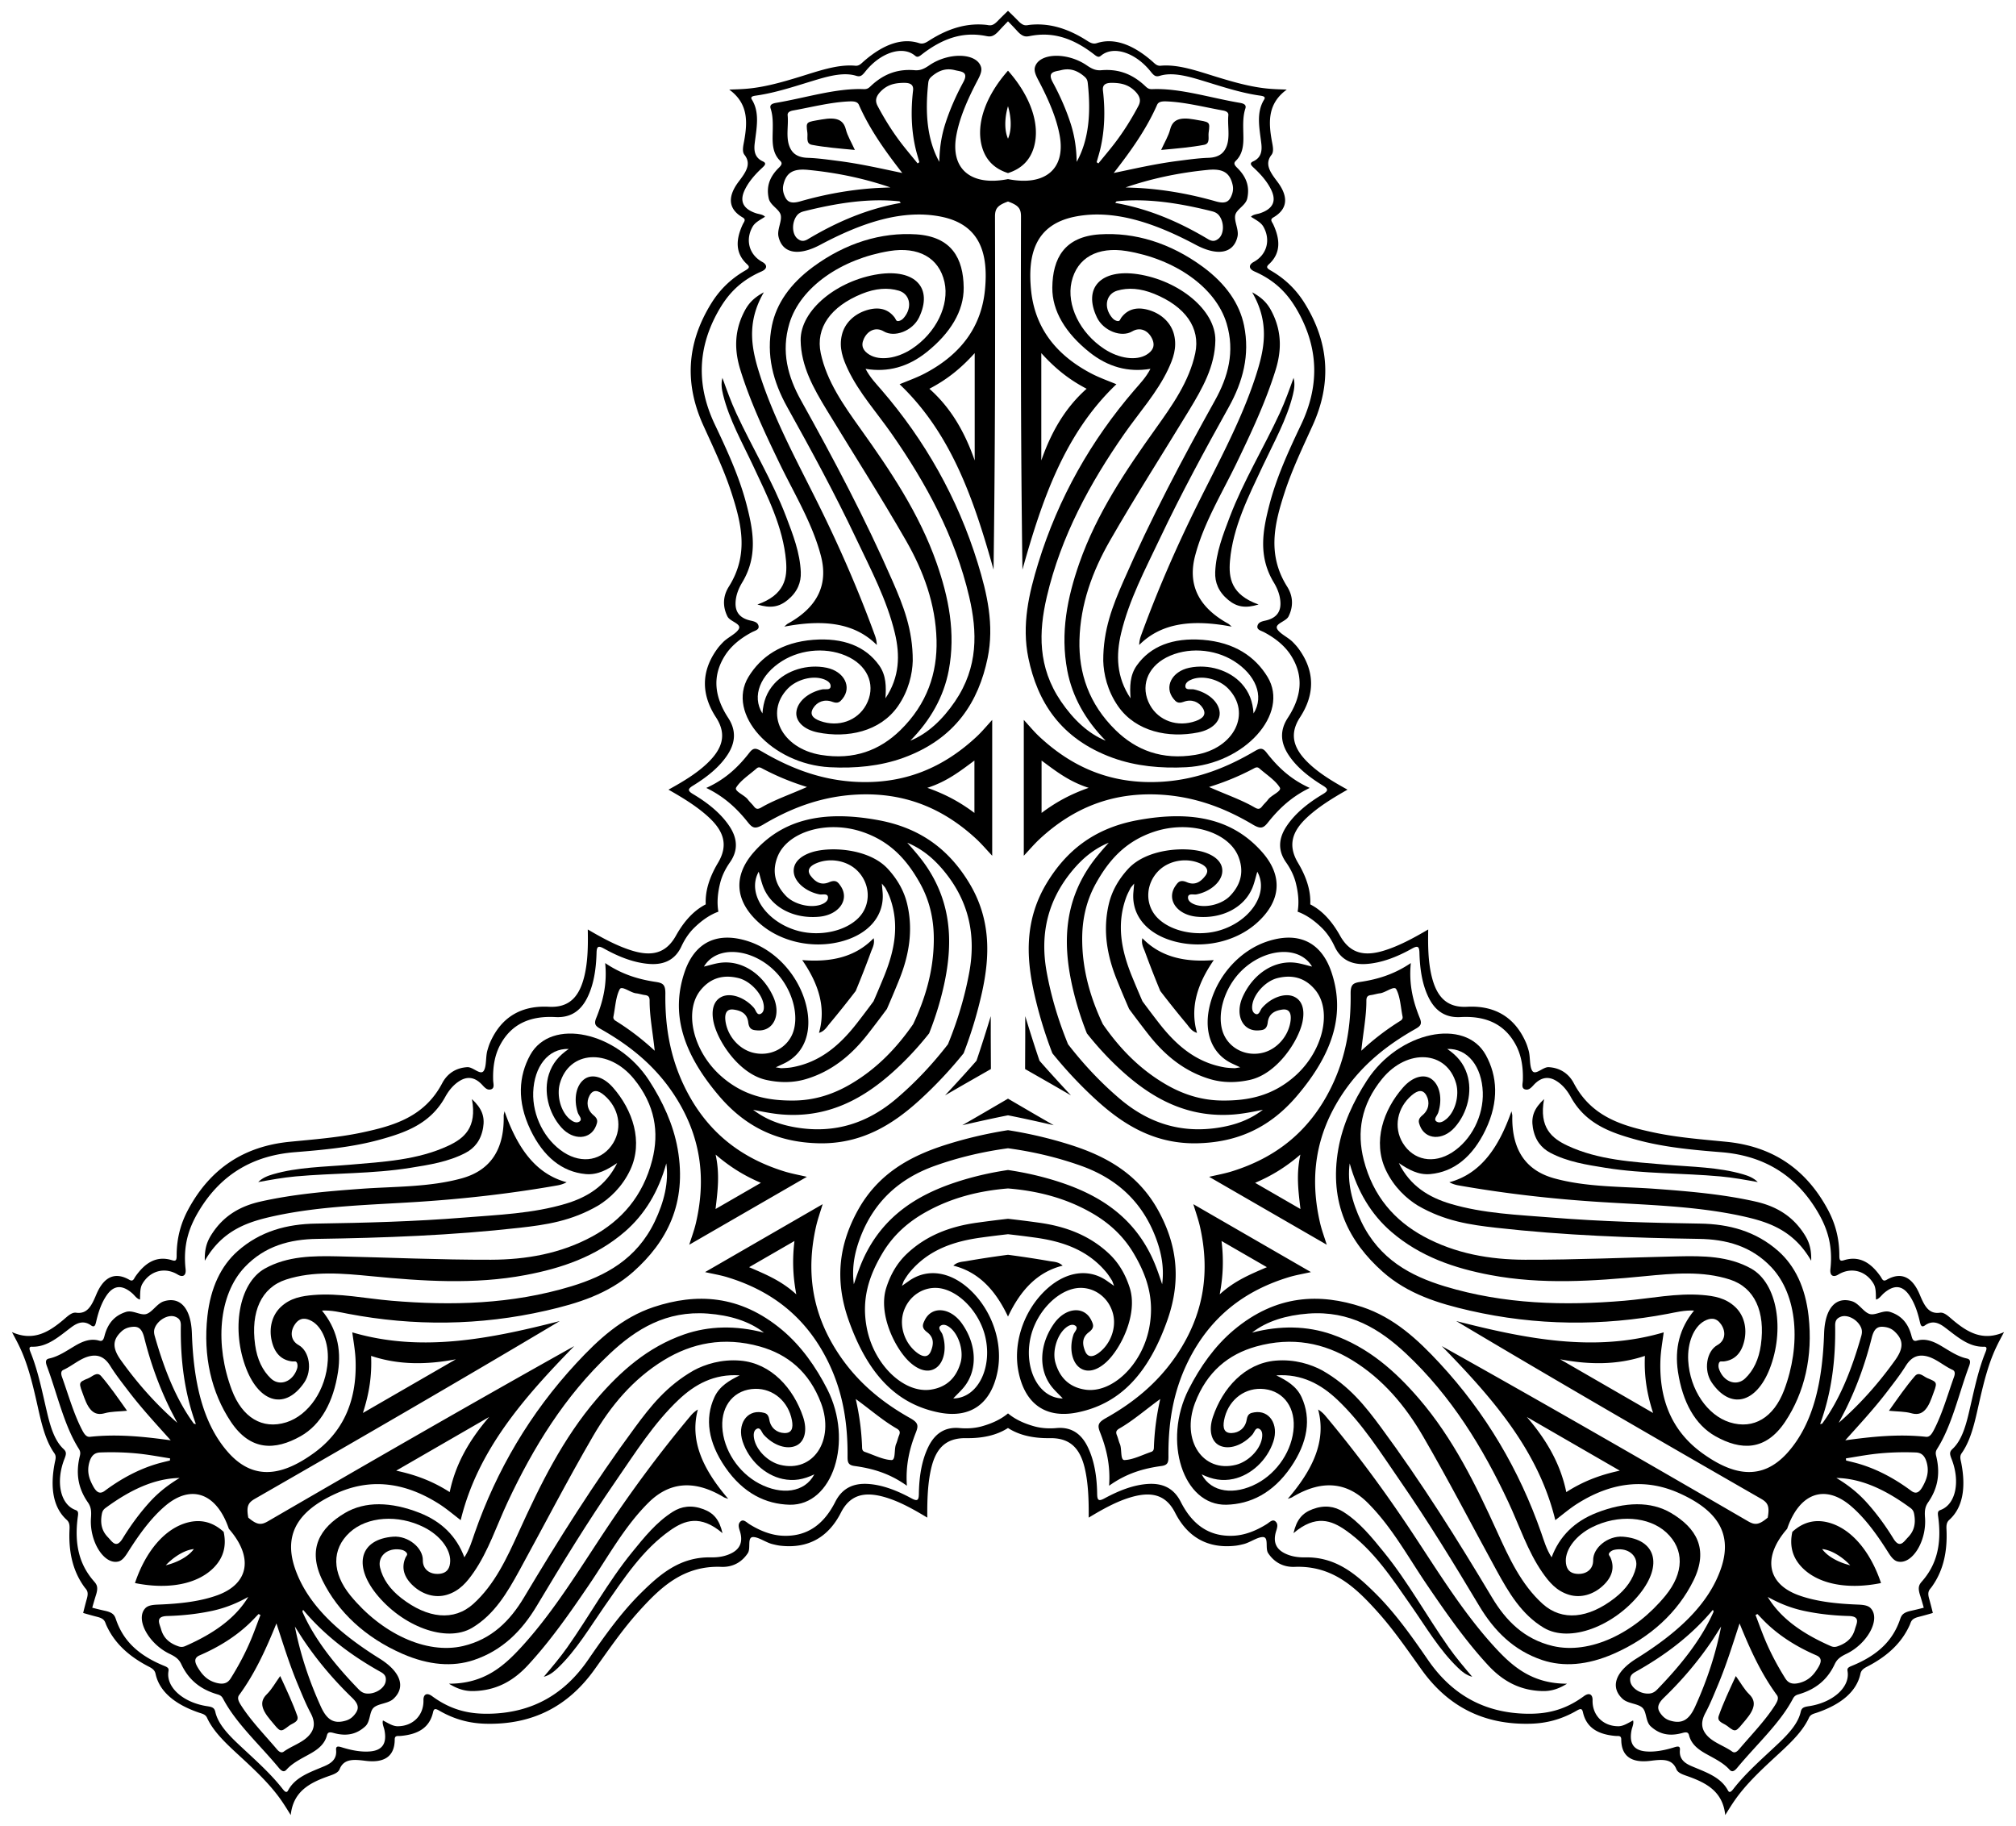
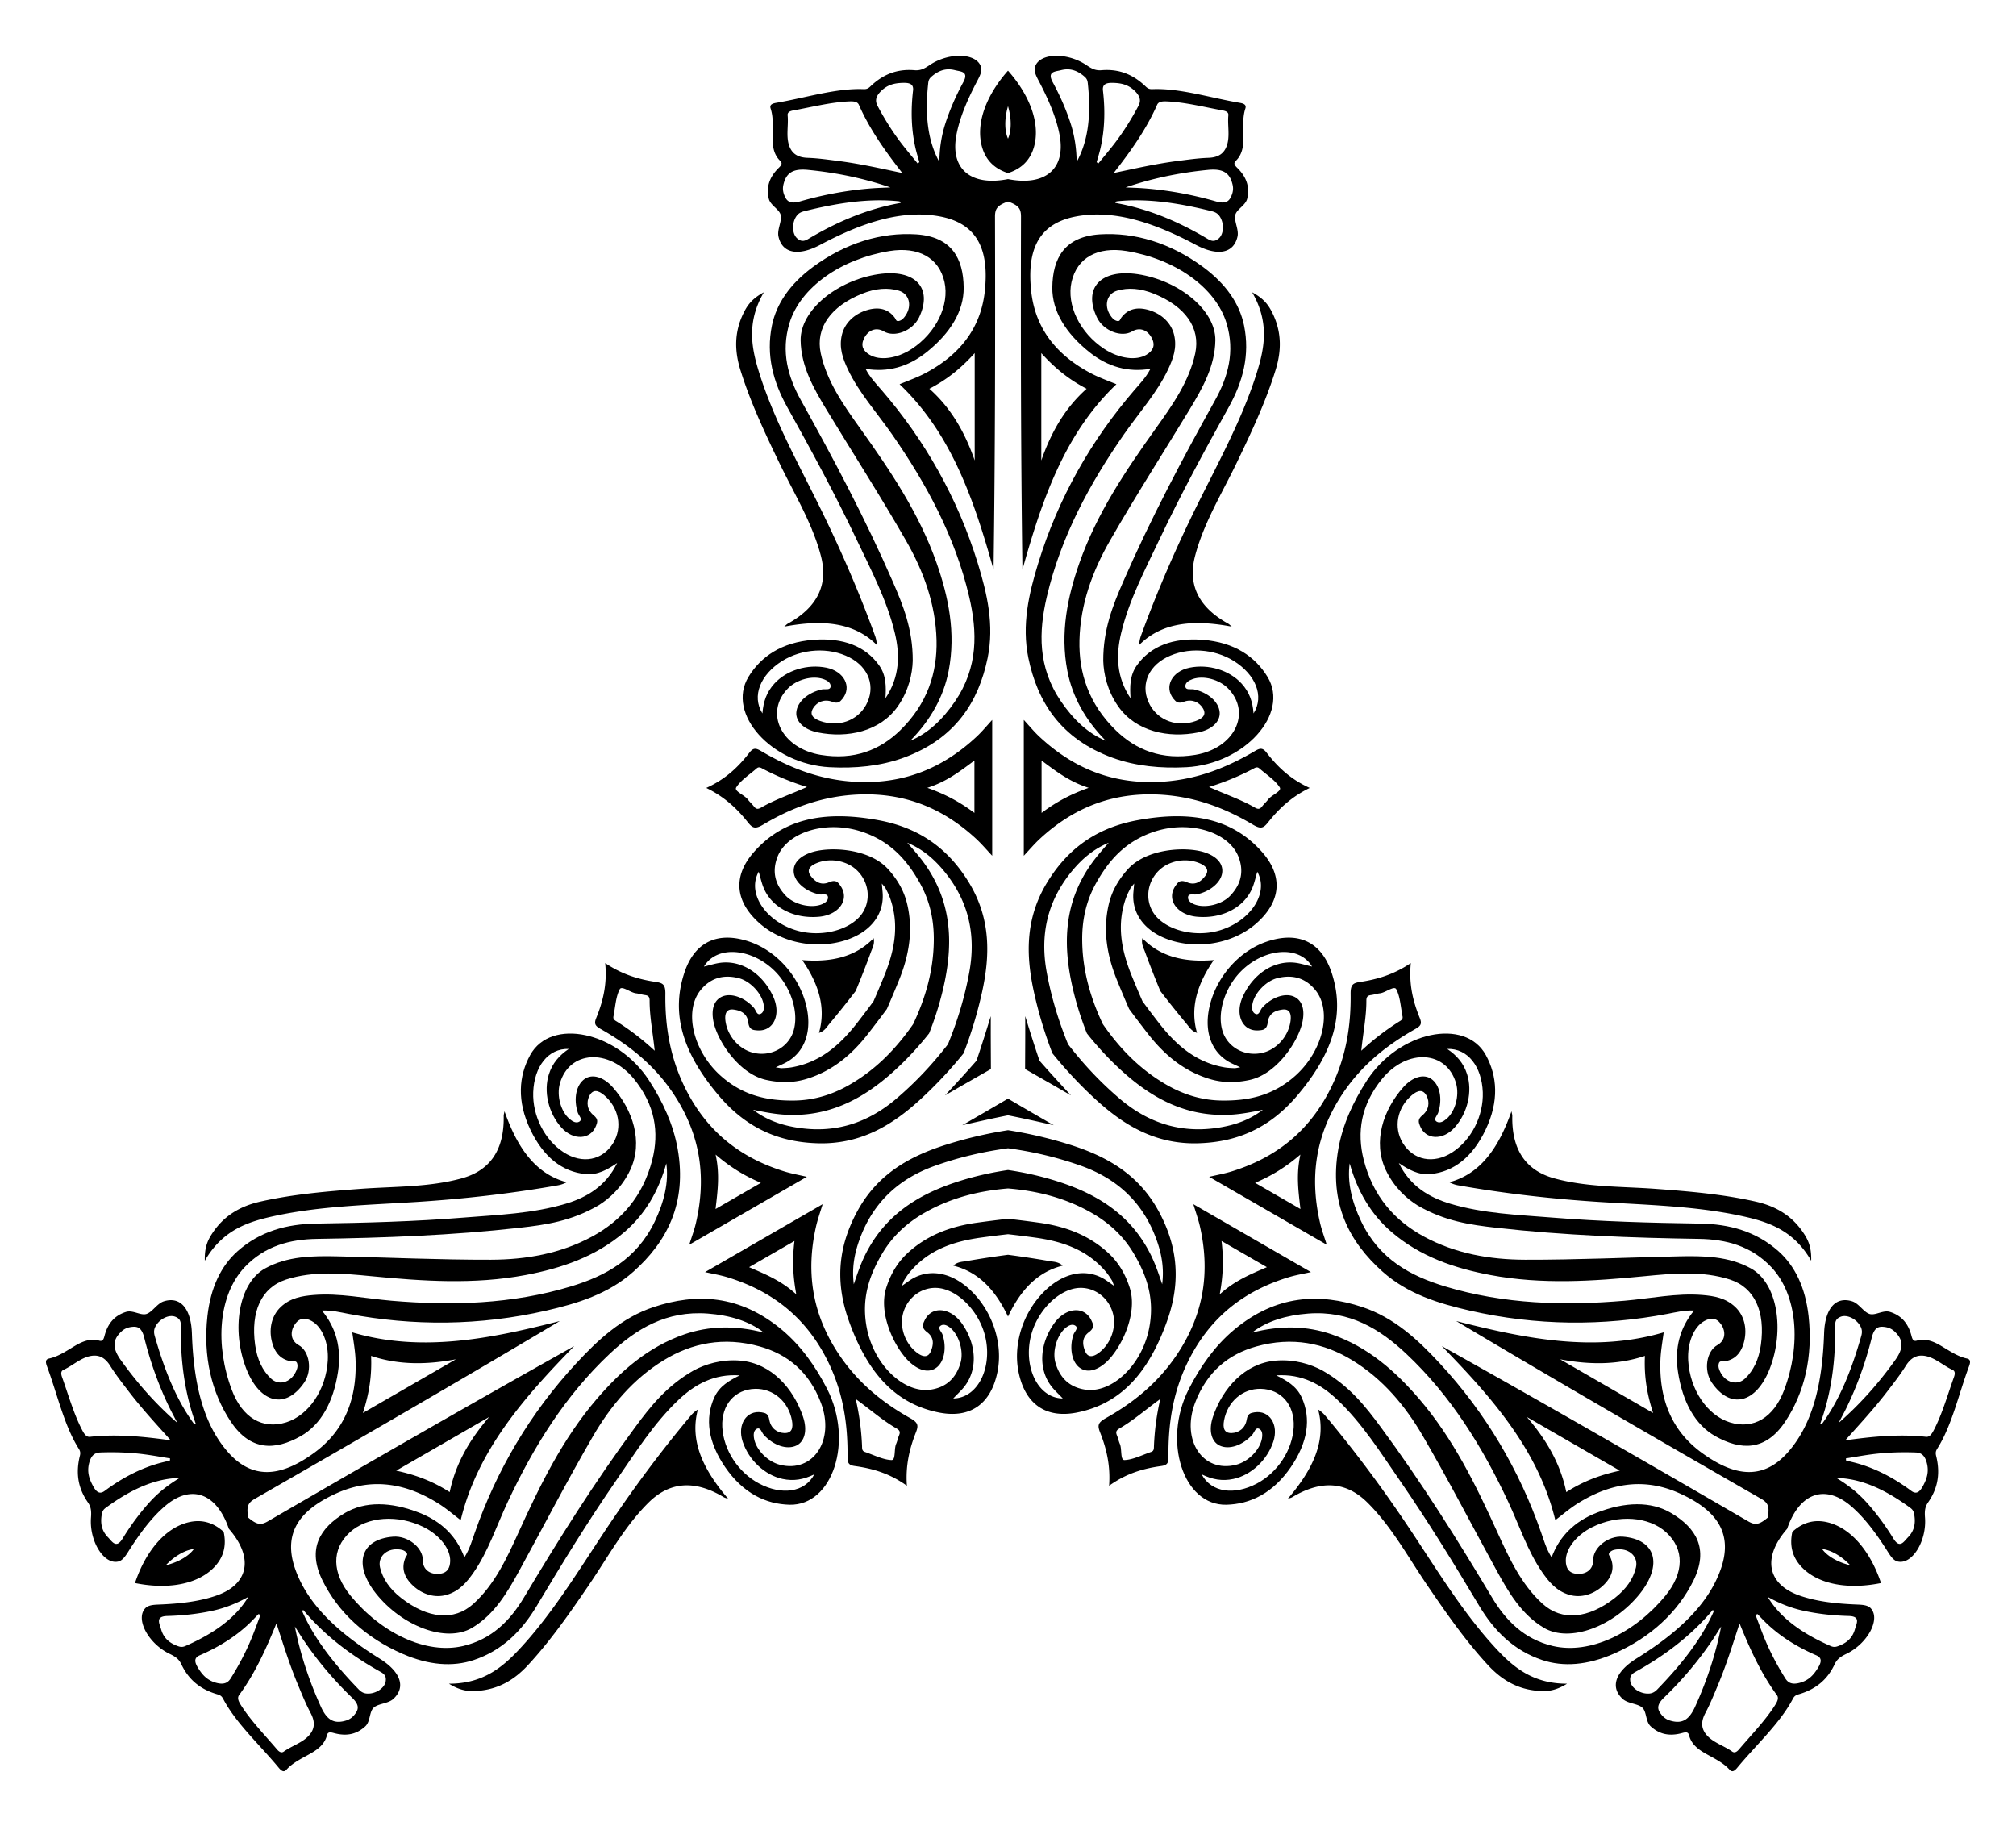
<svg xmlns="http://www.w3.org/2000/svg" viewBox="0 0 1788.092 1619.203">
-   <path d="M625.96 802.003c-.626-12.032 3.411-24.355 10.84-36.797 9.297-15.578 5.28-27.968-8.076-40.376-10.078-9.342-22.473-16.996-35.812-24.565 12.96-7.13 24.686-14.21 34.089-23.092 13.422-12.706 18.182-25.451 8.046-41.038-12.985-19.955-13.696-40.746 1.529-61.253 1.375-1.848 3.033-3.606 4.7-5.342 4.117-4.279 11.465-7.376 13.943-11.65 2.76-4.822-7.653-6.584-9.984-11.199-4.466-8.936-4.05-18.126 1.199-26.445 18.032-28.603 11.17-56.1 2.269-83.521-6.61-20.33-16.025-39.92-24.971-59.666-16.188-35.812-15.39-71.62 7.118-108.006 6.87-11.077 16.25-21.16 30.256-29.225 3.541-2.038 4.027-3.186 1.518-5.491-10.91-10.035-9.882-22.289-3.839-35.347 1.043-2.244 3.265-4.217-.041-6.137-14.185-8.23-12.585-19.912-3.476-31.919 6.377-8.396 11.377-15.59 5.026-23.665-2.333-2.97-1.022-8.095-.26-12.292 3.11-17.167 3.58-33.313-13.26-45.544 5.215-.16 10.417-.305 15.647-.752 15.486-1.33 30.925-5.692 46.292-10.396 17.132-5.245 34.231-11.463 49.926-9.996 3.423.319 5.28-1.998 7.634-4.047 17.219-14.964 33.854-20.87 48.914-16.01 2.864.926 5.143.183 8.46-1.955 19.055-12.275 35.539-15.822 50.933-14.26 2.954.304 5.303 1.713 10.012-3.104a341.01 341.01 0 019.454-9.312 341.29 341.29 0 019.454 9.312c4.709 4.817 7.058 3.408 10.011 3.104 15.395-1.562 31.879 1.985 50.934 14.26 3.317 2.138 5.596 2.881 8.46 1.955 15.06-4.86 31.695 1.046 48.914 16.01 2.353 2.049 4.21 4.366 7.634 4.047 15.694-1.467 32.794 4.751 49.926 9.996 15.366 4.704 30.806 9.066 46.291 10.396 5.231.447 10.433.591 15.649.752-16.841 12.231-16.372 28.377-13.261 45.544.762 4.197 2.073 9.321-.26 12.292-6.352 8.075-1.352 15.27 5.026 23.665 9.108 12.007 10.709 23.688-3.476 31.92-3.307 1.919-1.085 3.892-.042 6.136 6.044 13.058 7.072 25.312-3.838 35.347-2.51 2.305-2.024 3.453 1.517 5.491 14.007 8.064 23.386 18.148 30.257 29.225 22.507 36.386 23.305 72.194 7.118 108.006-8.946 19.746-18.362 39.336-24.971 59.666-8.902 27.42-15.763 54.918 2.269 83.521 5.248 8.32 5.665 17.509 1.199 26.445-2.33 4.615-12.744 6.377-9.984 11.2 2.478 4.273 9.826 7.37 13.943 11.65 1.667 1.735 3.325 3.493 4.7 5.341 15.225 20.507 14.513 41.298 1.529 61.253-10.136 15.587-5.376 28.332 8.046 41.038 9.403 8.881 21.129 15.962 34.089 23.092-13.339 7.569-25.734 15.223-35.812 24.565-13.357 12.408-17.373 24.798-8.076 40.376 7.429 12.442 11.466 24.765 10.84 36.797 10.733 5.474 19.386 15.131 26.447 27.786 8.842 15.84 21.58 18.557 39.004 13.194 13.13-4.057 25.956-10.964 39.18-18.732-.305 14.789-.036 28.484 2.954 41.068 4.293 17.977 12.95 28.472 31.517 27.487 23.774-1.267 42.135 8.512 52.282 31.95.913 2.116 1.606 4.43 2.276 6.742 1.648 5.706.656 13.617 3.118 17.9 2.796 4.802 9.528-3.336 14.69-3.046 9.973.6 17.723 5.556 22.303 14.26 15.755 29.919 43 37.725 71.198 43.726 20.91 4.441 42.583 6.082 64.157 8.208 39.108 3.886 69.72 22.482 89.977 60.166 6.157 11.49 10.2 24.654 10.181 40.816-.005 4.086.747 5.08 3.997 4.06 14.146-4.432 24.243 2.586 32.53 14.349 1.423 2.025 2.02 4.936 5.336 3.032 14.22-8.169 23.536-.942 29.38 12.95 4.083 9.72 7.813 17.648 17.982 16.185 3.74-.535 7.522 3.162 10.775 5.92 13.312 11.279 27.06 19.757 46.073 11.288-2.469 4.598-4.944 9.175-7.173 13.928-6.591 14.076-10.532 29.629-14.143 45.288-4.024 17.46-7.188 35.377-16.306 48.235-1.987 2.806-.91 5.573-.312 8.635 4.35 22.394 1.148 39.754-10.592 50.365-2.234 2.018-2.73 4.363-2.537 8.305 1.103 22.64-4.067 38.688-13.117 51.24-1.74 2.405-4.135 3.735-2.318 10.221a341.246 341.246 0 013.338 12.844 341.007 341.007 0 01-12.792 3.532c-6.525 1.67-6.48 4.408-7.693 7.118-6.345 14.113-17.659 26.615-37.817 36.98-3.51 1.803-5.293 3.405-5.923 6.348-3.32 15.473-16.754 26.926-38.322 34.356-2.95 1.014-5.886 1.464-7.322 4.588-6.577 14.325-20.511 26.024-33.62 38.24-11.756 10.955-23.254 22.145-32.148 34.89-3.003 4.307-5.729 8.74-8.476 13.176-2.172-20.7-16.389-28.366-32.812-34.256-4.016-1.438-9.109-2.865-10.515-6.371-3.817-9.538-12.548-8.805-23.007-7.48-14.953 1.885-25.87-2.57-25.905-18.97-.01-3.823-2.829-2.885-5.294-3.104-14.33-1.296-25.457-6.531-28.692-20.998-.741-3.325-1.979-3.479-5.514-1.431-13.987 8.098-27.41 11.179-40.438 11.59-42.765 1.3-74.175-15.914-97.094-47.838-12.629-17.62-24.886-35.57-39.187-51.459-19.297-21.42-39.68-41.11-73.466-39.795-9.83.385-17.996-3.848-23.502-12.185-2.832-4.325.85-14.225-4.707-14.245-4.94.009-11.296 4.823-17.06 6.25-2.338.575-4.688 1.132-6.977 1.4-25.372 2.93-43.022-8.081-53.81-29.303-8.431-16.572-21.849-18.822-39.564-13.551-12.393 3.702-24.388 10.317-37.043 17.975.115-15.335-.316-29.897-3.367-43.296-4.068-17.771-12.79-27.445-30.929-27.182-14.49.212-27.18-2.452-37.287-9.01-10.107 6.558-22.797 9.222-37.287 9.01-18.14-.263-26.861 9.41-30.929 27.182-3.051 13.399-3.482 27.96-3.367 43.296-12.655-7.658-24.65-14.273-37.043-17.975-17.715-5.271-31.133-3.02-39.563 13.55-10.79 21.223-28.439 32.235-53.811 29.303-2.289-.267-4.64-.824-6.976-1.4-5.765-1.426-12.121-6.24-17.06-6.25-5.557.021-1.876 9.92-4.708 14.246-5.506 8.337-13.673 12.57-23.502 12.185-33.787-1.315-54.17 18.376-73.466 39.795-14.301 15.89-26.558 33.838-39.187 51.459-22.919 31.925-54.33 49.137-97.094 47.839-13.028-.412-26.45-3.493-40.438-11.591-3.535-2.048-4.773-1.894-5.514 1.431-3.235 14.467-14.362 19.702-28.692 20.998-2.465.22-5.285-.719-5.294 3.104-.036 16.4-10.952 20.855-25.905 18.97-10.46-1.325-19.19-2.058-23.008 7.48-1.406 3.506-6.499 4.933-10.515 6.371-16.422 5.89-30.64 13.556-32.811 34.256-2.748-4.436-5.474-8.869-8.476-13.175-8.894-12.746-20.392-23.936-32.148-34.892-13.109-12.215-27.044-23.914-33.62-38.239-1.436-3.124-4.372-3.574-7.322-4.588-21.569-7.43-35.002-18.883-38.322-34.356-.63-2.943-2.414-4.545-5.923-6.349-20.158-10.364-31.472-22.866-37.817-36.98-1.213-2.709-1.168-5.448-7.693-7.117a341.06 341.06 0 01-12.792-3.532 341.055 341.055 0 013.338-12.844c1.816-6.486-.578-7.816-2.318-10.221-9.05-12.551-14.22-28.6-13.117-51.24.193-3.942-.303-6.287-2.537-8.305-11.74-10.61-14.942-27.971-10.592-50.365.597-3.062 1.675-5.83-.312-8.635-9.118-12.858-12.282-30.776-16.307-48.235-3.61-15.66-7.551-31.212-14.142-45.288-2.229-4.753-4.704-9.33-7.173-13.928 19.013 8.47 32.76-.01 46.073-11.287 3.253-2.759 7.035-6.456 10.775-5.92 10.169 1.462 13.9-6.465 17.981-16.187 5.845-13.891 15.16-21.117 29.381-12.949 3.316 1.904 3.913-1.007 5.335-3.032 8.288-11.763 18.385-18.78 32.531-14.35 3.25 1.021 4.002.027 3.997-4.059-.02-16.162 4.024-29.327 10.181-40.816 20.257-37.684 50.87-56.28 89.977-60.166 21.574-2.126 43.247-3.767 64.158-8.208 28.198-6.001 55.442-13.807 71.197-43.725 4.58-8.705 12.33-13.661 22.302-14.261 5.163-.29 11.895 7.848 14.691 3.046 2.462-4.283 1.47-12.194 3.118-17.9.67-2.311 1.363-4.626 2.276-6.741 10.147-23.44 28.508-33.218 52.282-31.95 18.567.984 27.224-9.51 31.517-27.488 2.99-12.584 3.259-26.279 2.954-41.068 13.224 7.768 26.05 14.675 39.18 18.732 17.424 5.363 30.162 2.647 39.004-13.193 7.06-12.655 15.713-22.313 26.447-27.787zM894.046 18.906a313.824 313.824 0 00-8.272 8.683c-5.154 5.617-8 4.964-11.543 4.281-17.036-3.27-35.2-.358-57.026 16.733-3.106 2.433-4.15 1.982-5.839.6-11.083-9.032-30.572-2.435-43.877 14.254-2.893 3.635-4.42 4.908-8.128 3.758-9.88-3.06-21.861-.46-34.419 3.284-17.948 5.357-35.903 11.628-54.036 14.221-2.714.387-5.758.829-4.07 3.53 7.256 11.61 4.185 25.323 2.562 38.76-.783 6.512-.187 12.715 7.208 16.102 3.595 1.647 1.811 3.493-.655 5.78-6.7 6.216-12.224 12.727-15.537 19.833-4.557 9.813-1.26 16.476 9.946 20.32 2.716.928 6.274 1.02 8.19 3.181-4.508 2.878-8.799 4.953-10.994 8.756-6.663 11.612-3.283 24.848 8.589 31.322 4.376 2.385 4.8 6-.776 8.446-20.449 8.955-31.017 22.014-38.878 36.228-18.72 33.943-17.915 66.924-2.477 99.443 11.034 23.201 21.75 46.494 28.108 70.928 5.912 22.767 10.32 45.763-3.814 69.165-3.566 5.894-5.773 12.061-5.914 18.378-.15 7.255 3.131 13.232 13.425 15.464 3.695.798 6.229 1.677 6.956 4.622.862 3.545-3.247 4.277-5.969 5.722-10.323 5.497-18.4 12.227-23.69 20.48-12.157 19.044-8.936 37.515 2.764 55.44 7.231 11.087 6.52 21.792-.552 32.663-7.115 10.902-18.066 19.685-30.594 27.376-5.076 3.118-4.798 4.704.193 7.681 13.196 7.87 24.492 17.045 32.015 28.303 7.075 10.62 8.027 21.313.532 31.994-4.04 5.749-7.04 11.841-8.656 18.178-2.268 8.943-3.074 17.533-1.646 25.661-7.754 2.828-14.79 7.82-21.4 14.257-4.68 4.567-8.457 10.21-11.415 16.584-5.502 11.833-15.24 16.354-27.973 15.537-13.512-.887-27.106-6.081-40.519-13.575-5.073-2.833-6.586-2.281-6.748 3.674-.397 14.695-2.528 28.57-8.412 40.183-5.879 11.56-14.794 17.529-28.011 16.81-21.374-1.17-38.98 5.276-49.395 25.327-4.502 8.706-6.292 19.067-5.89 30.756.11 3.079 1.53 7.004-1.971 8.03-2.915.842-4.942-.913-7.48-3.713-7.081-7.8-13.898-7.653-20.106-3.895-5.4 3.28-9.638 8.275-12.959 14.31-13.2 23.942-35.319 31.623-57.991 37.886-24.34 6.711-49.87 9.077-75.48 11.122-35.88 2.89-64.846 18.684-84.882 51.867-8.379 13.914-14.404 29.596-11.935 51.783.67 6.052-2.673 7.493-6.927 4.895-11.542-7.044-24.695-3.354-31.42 8.223-2.195 3.802-1.848 8.556-2.086 13.899-2.829-.58-4.688-3.614-6.848-5.502-8.934-7.783-16.352-7.307-22.572 1.546-4.497 6.422-7.374 14.462-9.407 23.371-.748 3.28-1.455 5.749-4.678 3.458-6.632-4.71-12.301-2.125-17.55 1.809-10.825 8.124-21.166 17.64-34.847 17.16-3.184-.11-2.044 2.747-1.022 5.291 6.82 17 10.367 35.685 14.701 53.908 3.037 12.747 6.776 24.422 14.366 31.449 2.85 2.637 2.511 4.595.81 8.918-7.801 19.867-3.77 40.044 9.593 45.126 2.042.771 2.955 1.45 2.4 5.356-3.887 27.448 2.673 44.633 14.023 57.753 2.363 2.727 4.351 4.865 2.063 12.137a313.887 313.887 0 00-3.383 11.505c3.798.998 7.683 1.939 11.655 2.822 7.442 1.655 8.299 4.446 9.48 7.856 5.686 16.389 17.289 30.662 43.003 41.02 3.66 1.473 3.792 2.603 3.439 4.756-2.28 14.114 13.178 27.694 34.283 30.872 4.595.688 6.46 1.373 7.319 5.16 2.29 10.086 10.532 19.162 20.053 28.165 13.614 12.865 28.022 25.28 39.334 39.686 1.692 2.157 3.597 4.572 5.093 1.76 6.425-12.088 19.837-16.285 32.285-21.598 6.031-2.579 11.105-6.196 10.341-14.294-.372-3.937 2.12-3.315 5.334-2.323 8.732 2.694 17.133 4.223 24.944 3.54 10.776-.961 14.898-7.148 12.625-18.775-.555-2.815-2.254-5.943-1.341-8.683 4.746 2.466 8.689 5.144 13.08 5.144 13.388-.036 23.16-9.582 22.831-23.1-.123-4.982 2.797-7.157 7.702-3.55 17.98 13.231 34.574 15.854 50.814 15.555 38.755-.76 66.916-17.948 87.359-47.576 14.575-21.157 29.39-42.084 47.371-59.807 16.761-16.503 34.472-31.819 61.806-31.28 6.887.142 13.332-1.03 18.872-4.066 6.359-3.498 9.894-9.329 6.68-19.36-1.156-3.598-1.662-6.232.525-8.334 2.639-2.52 5.328.673 7.94 2.308 9.922 6.192 19.79 9.822 29.58 10.276 22.572 1.006 36.958-11.019 46.632-30.113 5.986-11.806 15.612-16.543 28.563-15.854 12.998.71 26.08 5.803 39.005 12.807 5.239 2.837 6.473 1.803 6.556-4.008.217-15.362 2.515-29.732 8.503-41.877 5.66-11.436 14.444-17.608 27.442-16.457 6.999.625 13.774.176 20.07-1.593 8.879-2.507 16.721-6.104 23.047-11.405 6.325 5.3 14.167 8.898 23.046 11.405 6.296 1.769 13.071 2.218 20.07 1.593 12.998-1.151 21.783 5.02 27.442 16.457 5.988 12.145 8.286 26.515 8.503 41.877.083 5.811 1.318 6.845 6.556 4.008 12.924-7.004 26.007-12.096 39.006-12.807 12.95-.689 22.576 4.048 28.562 15.854 9.675 19.094 24.06 31.12 46.632 30.113 9.79-.454 19.658-4.084 29.58-10.276 2.612-1.635 5.301-4.827 7.94-2.308 2.187 2.102 1.681 4.736.525 8.335-3.214 10.03.322 15.861 6.68 19.359 5.54 3.036 11.985 4.208 18.872 4.067 27.334-.54 45.045 14.775 61.806 31.279 17.981 17.723 32.796 38.65 47.371 59.806 20.443 29.63 48.604 46.817 87.36 47.577 16.239.299 32.833-2.324 50.813-15.556 4.905-3.606 7.825-1.431 7.702 3.552-.33 13.517 9.443 23.063 22.832 23.099 4.39 0 8.333-2.678 13.08-5.144.912 2.74-.787 5.868-1.342 8.683-2.272 11.627 1.849 17.814 12.625 18.775 7.81.683 16.212-.846 24.944-3.54 3.215-.992 5.706-1.614 5.334 2.323-.764 8.098 4.31 11.715 10.34 14.294 12.449 5.313 25.86 9.51 32.286 21.598 1.496 2.812 3.4.397 5.093-1.76 11.312-14.406 25.72-26.82 39.334-39.686 9.521-9.003 17.763-18.078 20.053-28.166.859-3.786 2.724-4.471 7.319-5.159 21.106-3.178 36.564-16.758 34.283-30.872-.353-2.153-.221-3.283 3.439-4.757 25.714-10.357 37.317-24.63 43.004-41.02 1.18-3.41 2.037-6.2 9.48-7.855a313.662 313.662 0 0011.654-2.822 313.883 313.883 0 00-3.383-11.505c-2.288-7.272-.3-9.41 2.064-12.137 11.35-13.12 17.91-30.305 14.021-57.753-.554-3.906.36-4.585 2.401-5.356 13.363-5.082 17.395-25.26 9.594-45.126-1.702-4.323-2.04-6.281.809-8.918 7.59-7.027 11.33-18.702 14.366-31.45 4.334-18.222 7.88-36.907 14.701-53.907 1.022-2.544 2.162-5.4-1.021-5.29-13.682.48-24.023-9.037-34.848-17.161-5.249-3.934-10.918-6.52-17.55-1.809-3.223 2.29-3.93-.178-4.678-3.458-2.033-8.909-4.91-16.949-9.407-23.371-6.22-8.853-13.638-9.329-22.572-1.546-2.16 1.888-4.02 4.923-6.848 5.502-.238-5.343.11-10.097-2.086-13.899-6.725-11.577-19.878-15.267-31.42-8.223-4.254 2.598-7.598 1.157-6.927-4.895 2.47-22.187-3.556-37.869-11.935-51.783-20.036-33.183-49.001-48.977-84.882-51.867-25.61-2.045-51.14-4.41-75.48-11.122-22.672-6.263-44.791-13.944-57.991-37.886-3.321-6.034-7.559-11.03-12.959-14.31-6.207-3.758-13.025-3.904-20.105 3.894-2.539 2.801-4.566 4.556-7.48 3.714-3.501-1.026-2.081-4.951-1.972-8.03.402-11.69-1.388-22.05-5.89-30.756-10.415-20.05-28.021-26.497-49.395-25.328-13.217.72-22.132-5.249-28.011-16.809-5.884-11.612-8.015-25.488-8.412-40.183-.162-5.955-1.674-6.507-6.748-3.674-13.413 7.494-27.007 12.688-40.519 13.575-12.734.817-22.47-3.704-27.973-15.537-2.958-6.373-6.735-12.017-11.415-16.584-6.61-6.436-13.646-11.43-21.4-14.257 1.428-8.128.622-16.718-1.646-25.661-1.616-6.337-4.615-12.429-8.656-18.177-7.495-10.682-6.543-21.375.532-31.994 7.523-11.259 18.819-20.434 32.015-28.303 4.99-2.978 5.269-4.564.193-7.682-12.528-7.69-23.48-16.474-30.594-27.376-7.072-10.871-7.783-21.576-.552-32.663 11.7-17.925 14.92-36.396 2.763-55.44-5.288-8.253-13.366-14.983-23.69-20.48-2.72-1.445-6.83-2.177-5.968-5.722.727-2.945 3.26-3.824 6.956-4.622 10.293-2.232 13.575-8.21 13.425-15.464-.14-6.317-2.348-12.484-5.914-18.378-14.134-23.402-9.726-46.398-3.814-69.165 6.358-24.434 17.074-47.727 28.108-70.928 15.438-32.519 16.243-65.5-2.477-99.444-7.86-14.213-18.43-27.272-38.878-36.227-5.576-2.445-5.152-6.061-.776-8.446 11.872-6.474 15.252-19.71 8.589-31.323-2.195-3.802-6.486-5.878-10.994-8.755 1.916-2.16 5.474-2.253 8.19-3.18 11.205-3.845 14.503-10.508 9.946-20.321-3.313-7.106-8.838-13.617-15.537-19.832-2.466-2.288-4.25-4.134-.655-5.78 7.395-3.388 7.99-9.59 7.208-16.103-1.623-13.437-4.694-27.15 2.563-38.76 1.687-2.701-1.357-3.143-4.071-3.53-18.133-2.593-36.088-8.864-54.036-14.222-12.558-3.744-24.538-6.343-34.42-3.283-3.707 1.15-5.234-.123-8.127-3.759-13.304-16.688-32.794-23.286-43.877-14.254-1.689 1.383-2.733 1.834-5.84-.599-21.826-17.091-39.988-20.002-57.025-16.733-3.543.683-6.389 1.336-11.543-4.282a312.939 312.939 0 00-8.271-8.682z" />
  <path d="M866.098 940.647c4.433-12.98 8.566-26.182 12.665-39.524 0 7.22-.028 14.437.004 21.662l.117 25.244c-7.308 4.173-14.615 8.346-21.92 12.52-6.274 3.585-12.509 7.217-18.762 10.828 9.505-10.221 18.872-20.402 27.896-30.73zm55.895 0c9.024 10.328 18.391 20.509 27.896 30.73-6.253-3.61-12.488-7.243-18.762-10.828-7.305-4.174-14.612-8.347-21.92-12.52.04-8.416.08-16.83.117-25.244.033-7.225.005-14.441.005-21.662 4.099 13.342 8.232 26.545 12.664 39.524zm-27.947 48.406c-13.457 2.651-26.957 5.673-40.561 8.794 6.253-3.61 12.517-7.193 18.758-10.834l21.803-12.723c7.268 4.242 14.535 8.483 21.803 12.723 6.24 3.64 12.505 7.224 18.758 10.834-13.604-3.12-27.105-6.143-40.561-8.793zM1567.884 1345.823l.079-.456c1.662-9.586.062-12.786-5.95-16.242-90.314-51.86-180.559-104.05-270.421-157.618 61.963 15.816 122.916 28.006 184.033 10.024-1.11 8.367-2.564 16.228-2.889 24.146-1.572 39.262 13.04 65.538 36.99 82.897 26.556 19.188 52.578 25.647 75.905-.541 23.018-25.969 30.83-63.204 32.262-105.603.758-22.165 10.313-32.994 24.87-28.43 6.01 1.908 10.041 9.391 15.342 11.19 5.206 1.74 12.097-3.72 18.226-1.787 8.876 2.828 15.796 8.72 19.05 21.194.88 3.385 1.778 5.128 4.733 4.285 7.815-2.232 14.785.654 21.506 4.616 7.44 4.39 14.68 9.481 22.903 11.222 3.054.648 3.448 2.745 1.952 6.77-9.326 25.083-15.148 52.405-28.195 73.151-1.208 1.92-1.753 3.454-1.033 6.353 4.436 17.878.194 30.759-7.102 41.3-2.656 3.838-3.236 7.34-2.757 13.492 1.607 20.976-11.55 42.158-24.392 38.92-3.475-.896-5.988-4.468-8.509-8.47-10.264-16.293-20.985-30.774-33.394-41.184-22.876-19.11-45.25-10.82-55.996 20.71-21.931 25.07-17.925 48.591 10.064 58.847 15.22 5.542 33.12 7.587 52.362 8.329 4.727.182 9.078.572 11.59 3.134 9.226 9.502-2.54 31.487-21.51 40.584-5.566 2.661-8.309 4.914-10.304 9.133-5.482 11.59-14.516 21.703-32.217 26.8-2.87.826-3.927 2.066-4.985 4.072-11.443 21.672-32.194 40.374-49.253 60.993-2.738 3.308-4.752 4.015-6.84 1.695-5.619-6.252-13.648-9.976-21.17-14.224-6.791-3.84-12.775-8.433-14.75-16.317-.747-2.98-2.705-2.887-6.077-1.957-12.43 3.42-20.992.373-27.88-5.9-4.738-4.342-3.455-13.04-7.564-16.678-4.21-3.691-12.706-3.44-17.363-7.691-11.231-10.325-6.63-24.015 12.186-35.753 36.003-22.44 64.344-47.823 75.324-80.742 11.016-33.295-7.589-52.601-37.483-66.006-27.01-12.061-57.07-11.578-90.287 9.415-6.694 4.24-12.775 9.43-19.466 14.574-14.986-61.92-56.02-108.61-100.698-154.365 91.322 51.04 181.643 103.098 271.711 155.383 6 3.478 9.57 3.264 17.042-2.969l.355-.296zm-1347.676 0l.355.296c7.47 6.233 11.042 6.447 17.041 2.969 90.07-52.285 180.39-104.343 271.712-155.383-44.678 45.754-85.712 92.446-100.698 154.365-6.691-5.144-12.772-10.334-19.466-14.574-33.216-20.993-63.277-21.476-90.287-9.414-29.894 13.404-48.499 32.71-37.483 66.005 10.98 32.92 39.322 58.302 75.324 80.742 18.817 11.739 23.417 25.428 12.186 35.753-4.657 4.25-13.154 4-17.363 7.69-4.11 3.64-2.826 12.337-7.565 16.68-6.887 6.272-15.45 9.318-27.879 5.9-3.372-.93-5.33-1.025-6.077 1.956-1.975 7.884-7.959 12.477-14.75 16.317-7.522 4.248-15.551 7.972-21.17 14.224-2.088 2.32-4.102 1.613-6.84-1.695-17.06-20.619-37.81-39.321-49.253-60.993-1.058-2.006-2.115-3.245-4.986-4.071-17.7-5.098-26.734-15.211-32.216-26.8-1.995-4.22-4.738-6.473-10.305-9.134-18.969-9.097-30.735-31.082-21.51-40.584 2.513-2.562 6.864-2.952 11.59-3.134 19.242-.742 37.143-2.787 52.363-8.329 27.988-10.256 31.995-33.778 10.064-58.848-10.746-31.528-33.12-39.819-55.996-20.709-12.41 10.41-23.13 24.89-33.394 41.184-2.521 4.002-5.035 7.574-8.51 8.47-12.841 3.238-25.998-17.944-24.391-38.92.479-6.152-.101-9.654-2.757-13.491-7.297-10.542-11.538-23.423-7.102-41.3.72-2.9.175-4.435-1.033-6.353-13.047-20.747-18.869-48.069-28.196-73.151-1.495-4.025-1.1-6.123 1.953-6.771 8.223-1.74 15.463-6.832 22.903-11.222 6.72-3.962 13.69-6.848 21.506-4.616 2.955.843 3.852-.9 4.733-4.285 3.254-12.473 10.174-18.366 19.05-21.194 6.129-1.933 13.02 3.527 18.226 1.788 5.3-1.8 9.332-9.283 15.342-11.191 14.557-4.564 24.112 6.265 24.87 28.43 1.432 42.399 9.244 79.634 32.262 105.603 23.327 26.188 49.349 19.729 75.905.541 23.95-17.36 38.562-43.635 36.99-82.897-.325-7.918-1.78-15.779-2.889-24.145 61.117 17.981 122.07 5.79 184.033-10.025-89.862 53.568-180.107 105.758-270.421 157.618-6.012 3.457-7.612 6.656-5.95 16.242l.079.456zM894.046 178.7l-.434.16c-9.133 3.354-11.104 6.338-11.092 13.274.246 104.144.17 208.393-1.29 313-17.285-61.57-37.204-120.452-83.335-164.39 7.8-3.222 15.335-5.893 22.355-9.57 34.788-18.27 50.237-44.062 53.296-73.484 3.339-32.591-4.079-58.356-38.421-65.464-34-6.95-70.152 4.903-107.587 24.862-19.574 10.426-33.73 7.565-37.056-7.323-1.352-6.16 3.113-13.392 2.021-18.882-1.096-5.379-9.27-8.616-10.661-14.891-1.989-9.1-.346-18.04 8.83-27.094 2.491-2.456 3.551-4.104 1.343-6.242-5.84-5.652-6.826-13.13-6.755-20.932.082-8.638.871-17.454-1.733-25.446-.965-2.968.654-4.359 4.888-5.076 26.385-4.464 52.958-13.084 77.448-12.158 2.266.087 3.868-.209 6.018-2.282 13.265-12.78 26.54-15.547 39.318-14.5 4.652.382 7.974-.867 13.063-4.357 17.362-11.88 42.284-11.077 45.9 1.664.963 3.457-.874 7.42-3.08 11.604-8.978 17.035-16.158 33.56-18.968 49.512-5.112 29.366 13.255 44.597 45.932 38.14 32.677 6.457 51.044-8.774 45.932-38.14-2.81-15.952-9.99-32.477-18.968-49.512-2.206-4.184-4.043-8.147-3.081-11.604 3.616-12.74 28.539-13.544 45.901-1.664 5.089 3.49 8.41 4.74 13.063 4.358 12.777-1.048 26.053 1.72 39.317 14.5 2.151 2.073 3.753 2.368 6.019 2.281 24.49-.926 51.063 7.694 77.448 12.158 4.234.717 5.853 2.108 4.888 5.076-2.605 7.992-1.815 16.807-1.733 25.446.07 7.801-.916 15.28-6.756 20.932-2.208 2.138-1.147 3.786 1.344 6.242 9.175 9.054 10.819 17.993 8.83 27.094-1.39 6.275-9.565 9.512-10.662 14.89-1.092 5.49 3.374 12.724 2.021 18.883-3.326 14.888-17.481 17.749-37.056 7.323-37.435-19.96-73.587-31.812-107.586-24.862-34.343 7.108-41.76 32.873-38.42 65.464 3.058 29.422 18.507 55.214 53.295 73.484 7.02 3.677 14.555 6.348 22.355 9.57-46.13 43.938-66.05 102.82-83.335 164.39-1.46-104.607-1.536-208.856-1.29-313 .012-6.936-1.959-9.92-11.092-13.274l-.434-.16zm695.676 1179.73c9.185-8.354 19.554-11.342 31.485-8.394 20.928 5.251 37.935 26.157 47.168 53.805-28.56 5.828-55.168 1.552-70.18-13.947-8.519-8.858-11.116-19.332-8.473-31.464zm-1391.353 0c2.643 12.131.046 22.606-8.473 31.464-15.011 15.499-41.62 19.775-70.18 13.947 9.233-27.648 26.24-48.554 47.168-53.805 11.931-2.948 22.3.04 31.485 8.394zM894.046 153.485c-11.828-3.776-19.6-11.263-23.012-23.07-5.916-20.749 3.684-45.93 23.012-67.75 19.327 21.82 28.928 47.001 23.012 67.75-3.412 11.807-11.185 19.294-23.012 23.07zm0-59.29c-1.194 4.021-1.959 8.098-2.257 12.18-.467 6.637.314 12.19 2.257 16.602 1.943-4.413 2.723-9.965 2.256-16.602-.298-4.082-1.063-8.159-2.256-12.18zm747.023 1293.882c-2.885-3.044-6.033-5.744-9.42-8.044-5.513-3.722-10.713-5.823-15.505-6.346 2.85 3.889 7.268 7.341 13.249 10.255 3.684 1.783 7.597 3.159 11.676 4.135zm-1494.046 0c4.079-.976 7.991-2.352 11.676-4.135 5.98-2.914 10.4-6.366 13.249-10.255-4.793.523-9.992 2.624-15.506 6.346-3.386 2.3-6.534 5-9.419 8.044zm653.27-1234.664c-14.94-19.167-28.854-38.537-38.502-60.478-1.37-3.102-5.128-3.163-9.018-2.991-15.93.716-32.668 5.003-49.381 8.043-3.094.564-5.03 1.791-4.79 4.231.882 8.892-1.575 18.623 1.373 26.993 2.19 6.177 6.586 10.404 16.285 10.745 9.28.32 18.082 1.611 26.83 2.72 20.046 2.545 38.468 6.84 57.202 10.737zM245.182 1439.66c-9.13 22.521-18.947 44.257-33.125 63.583-2 2.737-.175 6.022 1.92 9.305 8.584 13.438 20.666 25.79 31.655 38.744 2.036 2.397 4.066 3.46 6.06 2.032 7.26-5.21 16.915-7.947 22.69-14.685 4.254-4.985 5.717-10.906 1.162-19.476-4.362-8.197-7.645-16.465-11.059-24.595-7.819-18.634-13.31-36.735-19.302-54.908zm1391.478-162.386c24.07-3.353 47.801-5.719 71.627-3.103 3.371.364 5.303-2.86 7.099-6.315 7.345-14.154 12.001-30.793 17.725-46.787 1.059-2.961.964-5.251-1.27-6.264-8.14-3.682-15.34-10.675-24.062-12.307-6.445-1.191-12.304.502-17.448 8.731-4.918 7.876-10.436 14.854-15.77 21.875-12.228 16.089-25.158 29.895-37.9 44.17zM1045.002 142.676c8.748-1.109 17.55-2.4 26.83-2.72 9.698-.34 14.094-4.568 16.284-10.745 2.949-8.37.492-18.1 1.374-26.993.24-2.44-1.696-3.667-4.79-4.231-16.713-3.04-33.451-7.327-49.382-8.043-3.89-.172-7.647-.11-9.017 2.99-9.648 21.942-23.563 41.312-38.502 60.48 18.735-3.898 37.156-8.193 57.203-10.738zM113.53 1233.104c-5.334-7.021-10.853-13.999-15.77-21.875-5.145-8.229-11.004-9.922-17.448-8.73-8.723 1.631-15.922 8.624-24.063 12.307-2.233 1.012-2.328 3.302-1.27 6.263 5.725 15.994 10.38 32.633 17.726 46.787 1.796 3.456 3.728 6.68 7.098 6.315 23.826-2.616 47.558-.25 71.627 3.104-12.742-14.276-25.672-28.082-37.9-44.171zm1410.075 261.465c-3.413 8.13-6.697 16.397-11.059 24.594-4.554 8.57-3.091 14.49 1.163 19.476 5.775 6.738 15.43 9.476 22.69 14.685 1.993 1.428 4.024.365 6.06-2.032 10.988-12.954 23.07-25.306 31.655-38.744 2.095-3.283 3.92-6.568 1.919-9.305-14.178-19.326-23.995-41.061-33.125-63.583-5.992 18.173-11.484 36.274-19.303 54.909zM864.513 408.337v-95.192c-12.643 13.996-25.033 23.722-40.205 31.604 19.712 17.49 31.71 39.338 40.205 63.587zm-430.669 848.245l-82.438 47.595c18.442 3.951 33.06 9.818 47.472 19.016 5.291-25.815 18.213-47.13 34.966-66.611zm949.936-51.153l82.439 47.596c-5.8-17.947-8.028-33.54-7.268-50.62-25.003 8.325-49.922 7.792-75.17 3.024zM963.783 344.75c-15.172-7.882-27.562-17.608-40.204-31.604v95.191c8.495-24.249 20.493-46.097 40.204-63.587zm-634.642 857.655c.76 17.081-1.469 32.674-7.268 50.621l82.438-47.596c-25.248 4.768-50.168 5.301-75.17-3.025zm1060.072 120.79c14.413-9.199 29.03-15.066 47.473-19.017l-82.439-47.595c16.754 19.481 29.675 40.796 34.966 66.611zM789.735 166.192c-22.42-7.66-46.334-12.934-73.12-15.548-13.116-1.268-19.325 2.44-21.802 13.283-.905 3.993-.053 7.488 1.532 10.768 2.059 4.248 5.26 6.202 13.33 3.894 22.103-6.332 43.724-10.15 64.885-11.662 5.115-.364 10.12-.464 15.175-.735zM261.53 1442.413c4.577 23.246 11.965 46.594 23.094 71.098 5.46 11.993 11.777 15.516 22.406 12.24 3.91-1.213 6.51-3.699 8.559-6.71 2.649-3.908 2.741-7.657-3.293-13.492-16.536-15.976-30.652-32.791-42.542-50.36-2.873-4.249-5.462-8.533-8.224-12.776zm1369.342-180.671c17.844-15.586 34.37-33.66 50.026-55.55 7.656-10.725 7.549-17.956-.603-25.523-3.005-2.78-6.458-3.79-10.09-4.057-4.71-.34-8.003 1.454-10.038 9.597-5.568 22.308-13.073 42.941-22.343 62.023-2.243 4.612-4.658 8.997-6.952 13.51zm-617.34-1094.815c21.16 1.513 42.781 5.33 64.885 11.662 8.07 2.309 11.27.354 13.33-3.894 1.584-3.28 2.437-6.775 1.532-10.768-2.477-10.843-8.686-14.551-21.803-13.283-26.785 2.614-50.7 7.889-73.12 15.548 5.055.27 10.06.37 15.176.735zM150.268 1248.232c-9.27-19.082-16.775-39.715-22.343-62.023-2.036-8.143-5.33-9.938-10.038-9.597-3.632.268-7.085 1.277-10.09 4.057-8.152 7.567-8.26 14.798-.603 25.524 15.657 21.89 32.182 39.962 50.025 55.549-2.293-4.513-4.709-8.898-6.951-13.51zm1368.07 206.956c-11.89 17.57-26.007 34.385-42.542 50.36-6.035 5.836-5.942 9.585-3.293 13.493 2.048 3.012 4.648 5.497 8.559 6.71 10.629 3.276 16.945-.247 22.405-12.24 11.13-24.504 18.518-47.852 23.094-71.098-2.761 4.243-5.35 8.527-8.223 12.775zM833.136 143.545c.191-10.905 1.494-22.044 5.363-34.023 3.897-12.045 9.178-24.257 15.929-36.712 5.135-9.497-2.336-9.282-7.279-10.547-5.96-1.526-12.9-1.369-21.08 5.81-2.543 2.238-2.64 4.336-2.862 6.448-2.709 25.697-.98 49.293 9.93 69.024zM220.216 1416.15c-9.54 5.288-19.837 9.729-32.145 12.368-12.38 2.647-25.597 4.18-39.759 4.56-10.792.302-6.87 6.665-5.494 11.578 1.658 5.925 5.264 11.856 15.57 15.352 3.211 1.082 5.076.116 7.017-.746 23.608-10.503 43.178-23.799 54.811-43.112zm1408.569-105.498c9.349 5.618 18.344 12.315 26.783 21.655 8.483 9.398 16.42 20.077 23.83 32.151 5.656 9.196 9.206 2.619 12.772-1.03 4.302-4.398 7.636-10.486 5.51-21.16-.668-3.322-2.436-4.455-4.154-5.704-20.9-15.193-42.2-25.494-64.741-25.912zm-663.9-1236.13c-.223-2.113-.32-4.211-2.862-6.45-8.181-7.178-15.12-7.335-21.08-5.809-4.944 1.265-12.415 1.05-7.28 10.547 6.752 12.454 12.033 24.667 15.93 36.712 3.869 11.98 5.172 23.118 5.362 34.023 10.91-19.73 12.638-43.327 9.93-69.024zM94.565 1336.563c-1.717 1.25-3.486 2.382-4.154 5.703-2.125 10.674 1.208 16.762 5.51 21.161 3.567 3.649 7.116 10.226 12.773 1.03 7.41-12.074 15.346-22.753 23.83-32.15 8.439-9.34 17.434-16.038 26.783-21.656-22.542.418-43.842 10.719-64.742 25.912zm1528.122 122.698c1.94.863 3.806 1.828 7.016.746 10.307-3.496 13.912-9.427 15.57-15.352 1.377-4.914 5.298-11.276-5.494-11.577-14.161-.38-27.378-1.914-39.758-4.561-12.308-2.64-22.606-7.08-32.146-12.368 11.633 19.313 31.204 32.609 54.812 43.112zM798.964 179.932c-.747-.794-.906-1.34-1.36-1.39-26.333-2.852-54.481 1.296-84.527 8.83-2.69.677-4.803 1.797-6.395 3.93-4.685 6.314-4.295 16.709.998 20.606 2.365 1.73 4.765 2.661 8.947.163 25.964-15.528 52.95-26.979 82.337-32.14zm-530.15 1247.62c-.314 1.042-.706 1.453-.523 1.872 10.696 24.23 28.362 46.534 49.91 68.787 1.932 1.99 3.958 3.261 6.602 3.573 7.81.901 16.617-4.635 17.345-11.167.316-2.913-.077-5.458-4.332-7.83-26.43-14.721-49.839-32.366-69.002-55.236zm1345.545-164.688c1.06-.25 1.613-.115 1.883-.483 15.636-21.378 26.12-47.83 34.616-77.617.76-2.668.846-5.058-.206-7.503-3.124-7.214-12.322-12.074-18.343-9.439-2.681 1.183-4.688 2.796-4.615 7.667.466 30.25-3.11 59.345-13.335 87.375zM1071.464 212.071c4.182 2.499 6.583 1.567 8.948-.163 5.292-3.897 5.683-14.292.997-20.605-1.592-2.134-3.705-3.254-6.395-3.93-30.045-7.535-58.194-11.682-84.526-8.83-.454.05-.614.596-1.36 1.389 29.387 5.16 56.373 16.611 82.336 32.14zM160.398 1175.49c.072-4.87-1.934-6.484-4.616-7.667-6.02-2.635-15.219 2.225-18.343 9.439-1.052 2.445-.965 4.835-.206 7.503 8.497 29.788 18.98 56.239 34.616 77.618.27.367.823.233 1.883.482-10.224-28.03-13.8-57.126-13.334-87.375zm1289.877 307.298c-4.254 2.373-4.648 4.917-4.332 7.83.729 6.532 9.536 12.068 17.346 11.167 2.644-.312 4.67-1.582 6.6-3.573 21.549-22.253 39.215-44.557 49.912-68.787.183-.419-.21-.83-.524-1.873-19.163 22.87-42.572 40.515-69.002 55.236zM813.867 144.895c.522-.35 1.044-.702 1.565-1.053-1.1-3.947-2.332-7.826-3.28-11.838-3.79-16.07-4.467-33.344-2.311-51.746.723-6.24-3.915-7.003-9.713-6.76-6.351.271-12.937 1.404-18.997 7.6-5.051 5.183-4.734 9.091-2.693 12.945 6.1 11.49 12.966 22.515 20.9 32.896 4.66 6.094 9.679 11.954 14.529 17.956zM231.02 1432.163l-1.695-.829c-2.868 2.927-5.61 5.933-8.611 8.76-12.023 11.316-26.644 20.54-43.658 27.874-5.765 2.493-4.108 6.892-.998 11.792 3.41 5.365 7.684 10.501 16.08 12.651 7.014 1.784 10.24-.445 12.557-4.14 6.902-11.027 13.016-22.487 18.039-34.548 2.947-7.083 5.514-14.359 8.286-21.56zm1406.23-138.874l.13 1.882c3.968 1.02 7.943 1.893 11.892 3.078 15.811 4.754 31.11 12.804 45.969 23.872 5.041 3.746 8.022.111 10.71-5.032 2.941-5.636 5.253-11.905 2.917-20.251-1.962-6.966-5.506-8.646-9.864-8.805-13-.463-25.982-.028-38.939 1.652-7.608.99-15.192 2.405-22.814 3.604zM988.754 126.94c7.934-10.38 14.801-21.406 20.9-32.896 2.041-3.854 2.359-7.762-2.693-12.945-6.06-6.196-12.645-7.329-18.997-7.6-5.797-.243-10.436.52-9.712 6.76 2.156 18.402 1.478 35.676-2.311 51.746-.949 4.012-2.18 7.89-3.28 11.838l1.565 1.053c4.85-6.002 9.868-11.863 14.528-17.956zM128.026 1289.685c-12.956-1.68-25.938-2.115-38.938-1.652-4.358.16-7.902 1.839-9.864 8.805-2.336 8.346-.025 14.615 2.917 20.251 2.688 5.143 5.668 8.778 10.71 5.032 14.858-11.068 30.157-19.118 45.969-23.872 3.948-1.184 7.923-2.057 11.892-3.077l.129-1.883c-7.622-1.2-15.207-2.614-22.815-3.604zm1437.332 164.038c5.023 12.062 11.137 23.521 18.038 34.548 2.317 3.695 5.544 5.924 12.557 4.14 8.396-2.15 12.67-7.286 16.08-12.651 3.11-4.9 4.768-9.298-.997-11.792-17.015-7.333-31.635-16.558-43.658-27.874-3-2.827-5.744-5.833-8.612-8.76l-1.694.83c2.772 7.2 5.339 14.476 8.286 21.56zM774.78 887.924a1002.467 1002.467 0 009.32-22.07c9.138-22.428 14.146-45.712 4.996-70.4-.978-2.629-2.349-5.193-3.66-7.75-.445-.867-1.261-1.641-3.29-4.186.335 3.762.504 5.702.68 7.643 1.884 21.175-12.824 38.087-38.47 44.204-24.921 5.892-52.1-.515-70.145-16.136-22.277-19.37-24.46-41.898-5.871-63.245 24.993-28.57 60.138-38.072 111.216-28.569 38.718 7.259 63.056 27.572 80.05 55.554 19.48 32.187 18.482 64.845 11.427 96.88a376.635 376.635 0 01-16.353 54.206 376.642 376.642 0 01-38.766 41.264c-24.216 22.128-52 39.32-89.615 38.544-32.73-.726-62.49-11.646-88.136-41.548-33.77-39.483-43.112-74.67-30.866-110.6 9.192-26.773 29.794-36.146 57.706-26.538 22.55 7.817 41.689 28.15 49.047 52.68 7.526 25.268.234 46.46-19.046 55.417-1.769.818-3.534 1.642-6.96 3.233 3.219.484 4.297.804 5.271.756 2.87-.143 5.776-.238 8.54-.705 25.956-4.42 43.617-20.4 58.47-39.527 4.905-6.322 9.72-12.693 14.454-19.107zm238.532 0c4.734 6.414 9.55 12.785 14.454 19.107 14.853 19.127 32.514 35.107 58.47 39.527 2.765.467 5.67.562 8.54.705.974.048 2.053-.272 5.27-.756-3.424-1.591-5.19-2.415-6.958-3.233-19.28-8.956-26.572-30.149-19.046-55.418 7.358-24.528 26.496-44.862 49.046-52.68 27.913-9.607 48.514-.234 57.707 26.539 12.246 35.929 2.903 71.117-30.866 110.6-25.646 29.902-55.407 40.822-88.137 41.548-37.614.776-65.398-16.416-89.614-38.544a376.632 376.632 0 01-38.767-41.264 376.635 376.635 0 01-16.353-54.205c-7.055-32.036-8.052-64.694 11.427-96.881 16.994-27.982 41.332-48.295 80.05-55.554 51.079-9.503 86.223 0 111.216 28.57 18.59 21.346 16.406 43.874-5.87 63.244-18.046 15.62-45.224 22.027-70.146 16.135-25.646-6.116-40.353-23.028-38.47-44.203.176-1.94.345-3.881.68-7.643-2.028 2.545-2.845 3.319-3.29 4.186-1.311 2.557-2.682 5.121-3.66 7.75-9.15 24.687-4.141 47.972 4.996 70.399a1003.241 1003.241 0 009.321 22.071zm-119.266 206.575c-7.922.893-15.847 1.878-23.775 2.964-23.99 3.3-46.66 10.605-63.465 30.873-1.787 2.161-3.323 4.63-4.881 7.044-.529.82-.791 1.913-1.981 4.942 3.09-2.17 4.686-3.287 6.28-4.41 17.396-12.219 39.395-7.937 57.516 11.215 17.563 18.636 25.604 45.377 21.098 68.815-5.636 28.977-24.054 42.132-51.836 36.706-37.239-7.36-63.04-33.044-80.35-82.03-13.072-37.161-7.65-68.395 8.087-97.103 18.135-32.963 46.916-48.429 78.187-58.337a376.638 376.638 0 0155.12-12.94 376.638 376.638 0 0155.119 12.94c31.271 9.908 60.053 25.374 78.187 58.337 15.736 28.708 21.16 59.942 8.086 97.103-17.308 48.986-43.11 74.67-80.349 82.03-27.782 5.426-46.2-7.729-51.836-36.706-4.506-23.438 3.535-50.179 21.098-68.815 18.121-19.152 40.12-23.434 57.517-11.215 1.593 1.123 3.189 2.24 6.28 4.41-1.19-3.029-1.453-4.122-1.981-4.942-1.56-2.414-3.095-4.883-4.882-7.044-16.805-20.268-39.474-27.573-63.465-30.873a1002.795 1002.795 0 00-23.774-2.964zm-84.124-186.286c10.786-22.774 17.914-46.968 18.3-73.189.332-17.78-2.998-35.322-12.392-52.055-10.955-19.47-25.386-36.815-51.623-45.475-31.462-10.311-65.813.314-74.51 22.112-4.81 12.168-3.091 24.008 7.476 34.952 7.303 7.527 21.615 10.936 30.91 7.672 3.635-1.285 6.396-3.371 6.306-6.407-.135-3.955-4.894-2.188-7.5-2.682-11.509-2.22-21.414-10.19-22.762-18.835-1.25-8.208 4.61-14.977 16.047-18.596 16.557-5.198 50.699-3.205 67.261 14.756 8.71 9.49 14.45 19.785 17.143 31.03 5.622 23.607 1.574 45.98-7.067 67.384-3.518 8.7-7.151 17.326-10.885 25.884a1035.644 1035.644 0 01-16.973 22.368c-14.216 18.185-31.568 32.877-54.822 39.812-11.086 3.29-22.873 3.467-35.445.669-23.836-5.363-42.633-33.934-46.41-50.872-2.584-11.714.348-20.173 8.081-23.195 8.16-3.154 20.015 1.438 27.693 10.296 1.73 2.008 2.58 7.014 6.072 5.153 2.675-1.44 3.1-4.874 2.396-8.665-1.82-9.682-11.929-20.37-22.1-22.932-14.76-3.68-25.873.752-34.007 11-14.528 18.433-6.555 53.493 18.106 75.585 20.619 18.391 42.855 22.217 65.194 21.97 19.189-.232 36.046-6.12 51.278-15.296 22.514-13.445 39.903-31.715 54.233-52.444zm168.248 0c14.33 20.729 31.719 38.999 54.233 52.444 15.232 9.176 32.089 15.065 51.278 15.295 22.338.248 44.575-3.577 65.193-21.97 24.661-22.09 32.634-57.151 18.106-75.583-8.133-10.249-19.246-14.68-34.007-11.001-10.17 2.561-20.279 13.25-22.1 22.932-.704 3.791-.278 7.225 2.396 8.665 3.493 1.86 4.342-3.145 6.072-5.153 7.678-8.858 19.533-13.45 27.693-10.296 7.733 3.023 10.666 11.48 8.081 23.195-3.776 16.938-22.573 45.509-46.41 50.872-12.572 2.798-24.359 2.621-35.444-.669-23.255-6.935-40.607-21.627-54.822-39.812a1035.319 1035.319 0 01-16.974-22.368 1034.807 1034.807 0 01-10.885-25.884c-8.64-21.403-12.688-43.777-7.067-67.383 2.694-11.246 8.434-21.542 17.143-31.03 16.563-17.962 50.705-19.955 67.261-14.756 11.438 3.618 17.297 10.387 16.047 18.595-1.348 8.644-11.252 16.615-22.762 18.835-2.605.495-7.364-1.273-7.499 2.682-.09 3.036 2.67 5.122 6.306 6.407 9.295 3.265 23.606-.145 30.91-7.672 10.567-10.944 12.285-22.784 7.476-34.952-8.698-21.798-43.048-32.423-74.51-22.112-26.237 8.66-40.669 26.005-51.623 45.475-9.395 16.733-12.724 34.276-12.393 52.055.387 26.22 7.514 50.415 18.3 73.19zm-84.124 145.708c-25.116 2.045-49.633 7.97-72.534 20.745-15.563 8.603-29.091 20.258-38.885 36.76-11.384 19.222-19.19 40.393-13.57 67.444 6.8 32.403 33.177 56.838 56.404 53.473 12.942-1.92 22.336-9.328 26.53-23.951 2.867-10.089-1.336-24.187-8.81-30.605-2.93-2.506-6.118-3.854-8.702-2.257-3.357 2.094.553 5.332 1.427 7.834 3.832 11.078 1.882 23.642-4.93 29.13-6.484 5.187-15.275 3.498-24.128-4.598-12.78-11.74-28.125-42.304-20.852-65.628 3.864-12.287 9.91-22.406 18.302-30.362 17.633-16.671 39.033-24.352 61.89-27.57a1035.02 1035.02 0 0127.858-3.516 1035.064 1035.064 0 0127.858 3.515c22.856 3.219 44.256 10.9 61.89 27.571 8.391 7.956 14.438 18.075 18.3 30.362 7.274 23.324-8.07 53.888-20.85 65.628-8.853 8.096-17.645 9.785-24.129 4.599-6.812-5.49-8.762-18.053-4.93-29.13.874-2.503 4.785-5.741 1.427-7.835-2.584-1.597-5.771-.248-8.702 2.257-7.474 6.418-11.677 20.516-8.81 30.605 4.194 14.623 13.588 22.031 26.53 23.95 23.227 3.367 49.604-21.069 56.405-53.472 5.619-27.052-2.187-48.222-13.57-67.444-9.795-16.502-23.322-28.157-38.885-36.76-22.901-12.775-47.418-18.7-72.534-20.745zm-53.257-127.886c8.333-20.357 14.88-41.658 18.976-64.134 5.674-31.355.466-61.992-22.95-90.033-8.402-10.037-18.317-18.801-32.11-24.55 5.938 6.672 11.783 13.342 16.694 20.512 22.506 32.935 23.602 67.57 16.69 101.786-3.294 16.217-8.068 31.775-14.001 46.776-10.025 12.639-21.111 24.553-33.51 35.513-26.176 23.095-56.718 39.463-96.493 36.44-8.665-.67-17.364-2.395-26.11-4.202 11.874 9.071 24.421 13.276 37.315 15.533 35.993 6.259 65.128-4.549 89.446-25.14 17.416-14.786 32.59-31.107 46.053-48.501zm106.513 0c13.464 17.394 28.638 33.714 46.054 48.5 24.317 20.592 53.453 31.4 89.446 25.141 12.893-2.257 25.44-6.462 37.315-15.533-8.746 1.807-17.445 3.533-26.11 4.202-39.775 3.023-70.318-13.345-96.494-36.44-12.398-10.96-23.485-22.874-33.51-35.513-5.932-15-10.707-30.559-14-46.776-6.912-34.217-5.816-68.851 16.69-101.786 4.911-7.17 10.755-13.84 16.694-20.511-13.794 5.748-23.709 14.512-32.11 24.55-23.417 28.04-28.625 58.677-22.95 90.032 4.096 22.476 10.643 43.777 18.975 64.134zm-53.256 92.243c-21.796 2.962-43.517 7.943-65.03 15.633-29.991 10.764-53.919 30.592-66.495 64.892-4.492 12.295-7.124 25.263-5.206 40.083 2.808-8.478 5.663-16.875 9.417-24.714 17.27-35.957 46.716-54.224 79.804-65.346 15.691-5.256 31.552-8.9 47.51-11.263 15.957 2.362 31.818 6.007 47.51 11.263 33.088 11.122 62.534 29.389 79.804 65.346 3.753 7.839 6.608 16.236 9.416 24.714 1.919-14.82-.713-27.788-5.205-40.083-12.577-34.3-36.504-54.128-66.495-64.892-21.514-7.69-43.234-12.67-65.03-15.634zM672.934 773.042c-11.032 19.663 7.356 45.38 35.658 52.644 19.296 4.901 41.739.01 53.305-12.176 10.9-11.558 10.211-29.857-1.61-41.499-9.154-8.964-24.221-11.595-36.279-6.468-5.981 2.557-8.712 6.27-4.91 11.214 3.578 4.633 8.59 8.897 16.31 5.589 6.186-2.655 8.049.293 10.142 3.308 8.236 11.914-1.232 25.544-18.773 27.27-22.453 2.153-42.252-8.013-49.545-25.738-1.78-4.35-2.717-8.858-4.298-14.144zm172.544 467.099c22.544-.277 35.622-29.06 27.762-57.203-5.403-19.16-20.86-36.152-37.197-40.075-15.46-3.661-30.963 6.085-35.134 22.144-3.186 12.409 2.068 26.773 12.537 34.652 5.206 3.901 9.786 4.41 12.167-1.355 2.223-5.415 3.41-11.888-3.315-16.92-5.392-4.03-3.77-7.116-2.206-10.436 6.2-13.09 22.738-11.705 33.003 2.623 13.092 18.368 14.187 40.598 2.483 55.776-2.878 3.717-6.313 6.782-10.1 10.794zm318.247-382.977c-11.512-19.386-42.977-16.32-63.42 4.559-13.892 14.26-20.878 36.141-16.108 52.251 4.56 15.22 20.751 23.772 36.745 19.355 12.34-3.445 22.152-15.178 23.74-28.184.776-6.458-1.073-10.68-7.256-9.859-5.801.782-12 2.99-12.995 11.33-.794 6.685-4.279 6.824-7.936 7.13-14.436 1.175-21.505-13.84-14.23-29.894 9.362-20.521 28.066-32.584 47.062-30.037 4.658.633 9.03 2.075 14.398 3.349zm-52.866-69.978c-7.292 17.725-27.091 27.891-49.544 25.738-17.541-1.726-27.01-15.356-18.774-27.27 2.094-3.015 3.956-5.963 10.142-3.308 7.72 3.308 12.732-.956 16.31-5.589 3.803-4.944 1.072-8.656-4.91-11.214-12.058-5.127-27.125-2.495-36.278 6.468-11.822 11.643-12.511 29.94-1.61 41.5 11.566 12.186 34.009 17.076 53.305 12.175 28.302-7.264 46.69-32.981 35.658-52.644-1.581 5.286-2.518 9.793-4.299 14.144zm-472.095 66.629c18.997-2.547 37.7 9.516 47.062 30.037 7.276 16.054.206 31.07-14.23 29.894-3.657-.306-7.141-.445-7.936-7.13-.994-8.34-7.193-10.548-12.994-11.33-6.184-.821-8.033 3.4-7.257 9.86 1.589 13.005 11.401 24.738 23.74 28.183 15.994 4.417 32.185-4.135 36.745-19.355 4.77-16.11-2.216-37.991-16.108-52.251-20.442-20.879-51.908-23.945-63.42-4.56 5.368-1.273 9.74-2.715 14.398-3.348zm293.75 375.532c-11.704-15.178-10.61-37.408 2.482-55.776 10.266-14.328 26.804-15.713 33.004-2.623 1.564 3.32 3.186 6.407-2.206 10.437-6.726 5.03-5.539 11.504-3.315 16.919 2.38 5.765 6.96 5.256 12.166 1.355 10.47-7.879 15.724-22.243 12.538-34.652-4.172-16.06-19.674-25.806-35.135-22.144-16.336 3.923-31.793 20.914-37.196 40.075-7.86 28.143 5.217 56.926 27.762 57.203-3.788-4.012-7.223-7.077-10.1-10.794z" />
  <path d="M785.346 619.268c12.713-18.951 12.957-38.498 8.374-57.746-7.086-29.63-21.441-56.673-34.302-83.788-18.945-39.947-39.92-78.564-61.176-116.702-12.452-22.368-18.942-46.143-13.558-72.43 3.947-19.108 15.83-36.718 36.493-51.946 28.935-21.266 60.499-30.813 91.53-28.832 31.253 2.056 41.747 21.192 42.032 47.246.185 20.653-11.688 40.29-32.882 57.237-16.478 13.143-34.431 18.08-54.153 14.783 3.97 7.662 9.292 13.115 14.2 18.803 38.326 44.469 67.435 95.53 85.287 153.426 8.28 26.905 14.843 54.84 8.76 84.307-7.989 38.413-28.262 71.497-74.731 88.413-20.558 7.45-42.921 9.51-65.317 8.345-51.596-2.787-91.855-47.335-72.08-80.07 11.008-18.066 29.357-30.724 57.54-32.923 26.44-2.023 46.33 5.642 58.466 22.774 6.254 8.868 6.202 18.885 5.517 29.103zm24.215-33.187c-.338 11.28-3.446 26.275-13.237 40.307-15.763 22.484-44.796 28.412-70.975 23.134-12.546-2.552-19.63-9.846-19.044-17.793.725-9.345 10.326-17.67 22.884-20.372 2.638-.56 7.415 1.095 7.553-2.797.095-3.06-2.83-5.07-6.422-6.34-9.729-3.413-23.703.345-31.522 8.343-21.093 21.726-5.572 53.089 29.15 58.861 29.572 4.841 52.463-4.182 70.558-21.816 23.972-23.432 32.87-50.895 32.17-79.902-.816-32.053-11.553-61.21-27.043-88.228-22.781-39.703-47.225-77.793-70.355-115.87-11.673-19.219-22.807-38.797-23.146-61.79-.306-26.937 32.478-53.184 68.904-58.676 32.479-4.818 48.793 12.013 36.093 38.447-5.73 11.828-21.696 18.01-31.29 12.269-6.599-3.956-13.931-1.264-17.613 6.515-3.103 6.598-.3 11.012 5.002 14.214 9.107 5.47 24.213 3.478 37.385-5.117 21.799-14.284 33.587-39.015 29.104-59.322-4.869-21.741-23.246-31.656-48.818-27.525-42.364 6.929-78.959 31.73-88.76 64.239-7.485 25.064-1.317 47.297 10.315 68.199 28.885 51.848 57.056 104.912 81.41 160.747 9.194 21.088 17.85 42.534 17.697 70.273zm-2.158 70.761c15.452-6.205 28.64-18.726 39.593-34.747 20.821-30.545 19.843-61.866 12.654-92.762-12.56-53.754-38.301-100.873-68.596-144.371-13.338-19.134-29.242-36.693-39-57.372-4.46-9.47-8.1-19.2-5.321-30.703 2.524-10.349 10.768-18.29 21.745-21.743 10.882-3.402 19.396-1.234 25.23 6.72.912 1.25.943 3.533 3.889 2.704 2.775-.789 4.386-2.925 5.774-5.04 5.683-8.688 3.052-18.99-6.121-21.751-9.763-2.91-20.737-2.132-32.856 2.782-27.442 11.172-41.236 30.059-36.415 52.745 5.376 25.015 20.277 46.05 35.327 67.111 26.36 36.89 52.051 75.018 67.414 118.828 10.63 30.39 17.123 61.885 10.73 95.468-4.407 22.975-15.93 43.762-34.047 62.131zm-131.165-24.15c.794-10.558 3.736-18.868 10.554-26.426 10.798-11.923 29.381-17.617 46.414-14.107 15.589 3.254 22.598 17.055 14.037 27.542-2.214 2.7-3.956 4.563-9.044 2.642-6.922-2.609-13.42-.067-16.95 5.639-3.442 5.595-.253 9.07 6.296 11.418 15.998 5.702 32.815-.088 40.596-14.198 8.708-15.903 2.746-33.2-14.634-42.18-18.238-9.366-42.175-7.862-59.813 3.169-19.133 12.025-27.198 30.95-17.456 46.5zM656.1 1219.677c-22.77-1.534-39.82 8.027-54.197 21.62-22.117 20.951-38.36 46.905-55.412 71.6-25.122 36.381-48.078 73.855-70.479 111.331-13.144 21.968-30.49 39.476-55.946 47.957-18.522 6.136-39.714 4.65-63.233-5.631-32.885-14.425-56.935-36.987-70.735-64.85-13.845-28.094-2.52-46.75 19.9-60.024 17.794-10.488 40.738-10.024 66.01-.143 19.62 7.7 32.874 20.779 39.88 39.507 4.65-7.27 6.71-14.605 9.184-21.7 19.347-55.425 49.013-106.164 90.226-150.573 19.16-20.623 40.072-40.274 68.633-49.74 37.26-12.288 76.049-11.273 113.933 20.512 16.73 14.079 29.696 32.417 39.886 52.395 23.384 46.076 4.933 103.216-33.302 102.458-21.152-.5-41.288-10.062-57.284-33.37-14.971-21.886-18.278-42.943-9.51-62.02 4.553-9.85 13.254-14.814 22.445-19.33zm-40.849-4.378c9.939-5.348 24.478-10.154 41.526-8.69 27.353 2.41 47.004 24.589 55.522 49.9 4.063 12.14 1.288 21.922-5.887 25.388-8.456 4.045-20.467-.107-29.085-9.632-1.803-2.005-2.76-6.97-6.2-5.142-2.696 1.448-2.975 4.985-2.278 8.731 1.908 10.132 12.15 20.355 22.986 23.128 29.362 7.403 48.762-21.72 36.4-54.676-10.594-28.03-29.854-43.343-54.172-50.197-32.28-9.043-60.512-3.019-85.283 12.092-27.35 16.733-47.231 40.61-62.886 67.533-22.992 39.58-43.757 79.795-65.168 118.865-10.808 19.718-22.196 39.15-41.939 50.94-23.175 13.733-62.298-1.535-85.268-30.335-20.41-25.719-13.991-48.262 15.25-50.481 13.109-.951 26.445 9.785 26.27 20.963-.126 7.693 5.872 12.697 14.45 11.996 7.265-.611 9.686-5.246 9.808-11.439.183-10.621-9.094-22.708-23.124-29.817-23.27-11.737-50.581-9.58-65.927 4.456-16.393 15.087-15.791 35.96.572 56.04 27.183 33.224 66.958 52.516 100.013 44.749 25.448-6.05 41.62-22.508 53.904-43.033 30.46-50.939 62.329-101.867 98.506-150.876 13.666-18.506 27.911-36.726 52.01-50.463zm62.36-33.511c-13.1-10.28-30.537-15.44-49.888-16.915-36.863-2.76-63.5 13.748-86.661 35.422-40.273 37.754-68.209 83.606-90.732 131.59-9.901 21.119-17.156 43.672-30.186 62.462-5.97 8.597-12.576 16.615-23.928 19.96-10.225 2.988-21.224-.18-29.702-7.96-8.388-7.724-10.767-16.18-6.796-25.211.626-1.414 2.589-2.582.397-4.719-2.07-2.009-4.726-2.336-7.251-2.481-10.366-.578-17.973 6.853-15.777 16.177 2.361 9.91 8.522 19.024 18.837 27.063 23.396 18.18 46.65 20.682 63.886 5.164 18.976-17.164 29.743-40.586 40.457-64.15 18.768-41.274 38.942-82.587 69.201-117.796 21.003-24.402 45.032-45.772 77.313-57.026 22.1-7.671 45.864-8.086 70.83-1.58zm44.668 125.667c-9.54 4.59-18.208 6.198-28.163 4.072-15.724-3.39-29.947-16.636-35.424-33.142-4.976-15.127 3.472-28.097 16.834-25.928 3.445.568 5.93 1.145 6.81 6.512 1.201 7.3 6.651 11.655 13.358 11.86 6.567.184 7.982-4.316 6.74-11.161-3.06-16.706-16.483-28.375-32.593-28.058-18.127.41-30.125 14.22-29.212 33.762 1.008 20.478 14.278 40.457 32.65 50.216 19.981 10.557 40.404 8.079 49-8.133zM1240.692 1031.403c10.056 20.485 26.861 30.47 45.822 36.125 29.203 8.678 59.8 9.768 89.714 12.188 44.067 3.566 87.998 4.71 131.654 5.371 25.597.4 49.432 6.667 69.505 24.473 14.575 12.973 23.885 32.067 26.74 57.577 3.95 35.691-3.564 67.8-20.795 93.683-17.407 26.038-39.226 25.558-61.932 12.778-17.98-10.166-29.049-30.268-33.128-57.095-3.143-20.842 1.557-38.86 14.274-54.29-8.62-.392-16.004 1.49-23.384 2.896-57.674 10.958-116.448 10.636-175.514-2.852-27.44-6.281-54.915-14.566-77.392-34.567-29.272-26.125-47.788-60.224-39.203-108.925 3.827-21.529 13.225-41.926 25.432-60.74 28.211-43.29 86.921-55.88 105.382-22.388 10.142 18.567 11.93 40.787-.257 66.294-11.468 23.908-28.05 37.301-48.956 39.246-10.807.981-19.456-4.072-27.962-9.774zm16.633 37.564c-9.6-5.933-21.032-16.121-28.288-31.617-11.59-24.893-2.208-53 15.452-73.033 8.484-9.59 18.342-12.077 24.932-7.596 7.73 5.3 10.14 17.778 6.2 30.004-.834 2.564-4.656 5.874-1.354 7.94 2.603 1.612 5.806.084 8.701-2.393 7.821-6.718 11.553-20.7 8.536-31.47-8.269-29.13-43.19-31.37-65.55-4.185-18.978 23.19-22.61 47.525-16.385 72.013 8.307 32.476 27.64 53.914 53.112 67.811 28.166 15.32 58.785 20.599 89.929 20.694 45.774.122 90.983-2.002 135.523-2.995 22.481-.499 45.004-.352 65.085 10.85 23.482 13.204 29.82 54.72 16.364 89.012-12.068 30.535-34.8 36.248-51.343 12.033-7.378-10.876-4.749-27.794 5.02-33.232 6.725-3.737 8.06-11.433 3.164-18.511-4.163-5.987-9.387-5.766-14.811-2.775-9.29 5.152-15.119 19.23-14.26 34.935 1.47 26.02 16.994 48.594 36.822 54.866 21.262 6.654 39.037-4.304 48.246-28.515 15.181-40.153 12.001-84.245-11.253-108.988-17.963-19.015-40.302-24.79-64.22-25.166-59.343-.91-119.383-3.045-179.915-9.871-22.86-2.582-45.761-5.809-69.707-19.811zm-60.202-37.25c-2.353 16.485 1.898 34.166 10.295 51.662 16.042 33.305 43.657 48.118 74.008 57.34 52.832 16 106.509 17.267 159.326 12.78 23.24-1.984 46.399-6.977 69.187-5.089 10.43.873 20.677 2.584 29.249 10.743 7.7 7.361 10.456 18.47 7.958 29.703-2.495 11.126-8.63 17.415-18.435 18.491-1.538.165-3.53-.95-4.286 2.015-.704 2.798.34 5.261 1.477 7.52 4.683 9.267 14.921 12.139 21.899 5.575 7.401-7 12.214-16.892 14.018-29.845 4.046-29.35-5.414-50.74-27.471-57.908-24.352-7.852-50.02-5.465-75.783-2.962-45.129 4.383-90.994 7.569-136.616-1.032-31.634-5.989-62.155-16.113-88.042-38.442-17.693-15.303-29.934-35.676-36.784-60.55zm86.497-101.516c8.746 5.966 14.472 12.669 17.608 22.353 4.927 15.312.567 34.253-10.99 47.249-10.612 11.873-26.068 11.042-30.87-1.614-1.231-3.268-1.974-5.708 2.234-9.154 5.72-4.69 6.768-11.588 3.592-17.499-3.124-5.778-7.728-4.754-13.036-.256-12.938 11.004-16.331 28.462-8.003 42.256 9.419 15.493 27.379 18.978 43.845 8.417 17.231-11.112 27.898-32.594 27.163-53.384-.847-22.583-13.204-39.03-31.543-38.368zM1002.746 619.268c-12.713-18.951-12.958-38.498-8.375-57.746 7.086-29.63 21.442-56.673 34.302-83.788 18.945-39.947 39.92-78.564 61.176-116.702 12.453-22.368 18.942-46.143 13.558-72.43-3.947-19.108-15.829-36.718-36.493-51.946-28.935-21.266-60.498-30.813-91.53-28.832-31.252 2.056-41.746 21.192-42.031 47.246-.186 20.653 11.688 40.29 32.881 57.237 16.478 13.143 34.432 18.08 54.154 14.783-3.97 7.662-9.293 13.115-14.2 18.803-38.327 44.469-67.435 95.53-85.287 153.426-8.28 26.905-14.843 54.84-8.76 84.307 7.988 38.413 28.262 71.497 74.73 88.413 20.558 7.45 42.922 9.51 65.318 8.345 51.595-2.787 91.854-47.335 72.08-80.07-11.009-18.066-29.357-30.724-57.54-32.923-26.44-2.023-46.33 5.642-58.467 22.774-6.253 8.868-6.201 18.885-5.516 29.103zM978.53 586.08c.338 11.28 3.445 26.275 13.237 40.307 15.763 22.484 44.796 28.412 70.975 23.134 12.546-2.552 19.63-9.846 19.043-17.793-.725-9.345-10.326-17.67-22.883-20.372-2.638-.56-7.416 1.095-7.554-2.797-.094-3.06 2.83-5.07 6.423-6.34 9.729-3.413 23.702.345 31.522 8.343 21.092 21.726 5.571 53.089-29.15 58.861-29.572 4.841-52.464-4.182-70.558-21.816-23.972-23.432-32.871-50.895-32.17-79.902.816-32.053 11.553-61.21 27.042-88.228 22.782-39.703 47.226-77.793 70.356-115.87 11.672-19.219 22.806-38.797 23.146-61.79.306-26.937-32.478-53.184-68.905-58.676-32.478-4.818-48.792 12.013-36.092 38.447 5.73 11.828 21.696 18.01 31.29 12.269 6.598-3.956 13.93-1.264 17.613 6.515 3.103 6.598.3 11.012-5.002 14.214-9.108 5.47-24.213 3.478-37.385-5.117-21.8-14.284-33.587-39.015-29.104-59.322 4.868-21.741 23.245-31.656 48.817-27.525 42.364 6.929 78.96 31.73 88.76 64.239 7.486 25.064 1.318 47.297-10.315 68.199-28.884 51.848-57.055 104.912-81.41 160.747-9.193 21.088-17.85 42.534-17.696 70.273zm2.158 70.761c-15.453-6.205-28.64-18.726-39.593-34.747-20.822-30.545-19.843-61.866-12.654-92.762 12.56-53.754 38.3-100.873 68.595-144.371 13.338-19.134 29.242-36.693 39-57.372 4.46-9.47 8.101-19.2 5.321-30.703-2.524-10.349-10.767-18.29-21.744-21.743-10.883-3.402-19.396-1.234-25.232 6.72-.91 1.25-.941 3.533-3.887 2.704-2.775-.789-4.387-2.925-5.775-5.04-5.683-8.688-3.051-18.99 6.122-21.751 9.762-2.91 20.736-2.132 32.856 2.782 27.441 11.172 41.236 30.059 36.414 52.745-5.376 25.015-20.277 46.05-35.326 67.111-26.36 36.89-52.052 75.018-67.414 118.828-10.63 30.39-17.123 61.885-10.73 95.468 4.406 22.975 15.93 43.762 34.047 62.131zm131.164-24.15c-.794-10.558-3.736-18.868-10.554-26.426-10.798-11.923-29.38-17.617-46.414-14.107-15.588 3.254-22.597 17.055-14.037 27.542 2.214 2.7 3.956 4.563 9.044 2.642 6.922-2.609 13.42-.067 16.95 5.639 3.443 5.595.253 9.07-6.295 11.418-16 5.702-32.816-.088-40.596-14.198-8.709-15.903-2.747-33.2 14.633-42.18 18.238-9.366 42.176-7.862 59.813 3.169 19.134 12.025 27.198 30.95 17.457 46.5zM547.4 1031.403c-10.056 20.485-26.862 30.47-45.823 36.125-29.202 8.678-59.8 9.768-89.713 12.188-44.067 3.566-87.999 4.71-131.655 5.371-25.597.4-49.432 6.667-69.505 24.473-14.575 12.973-23.884 32.067-26.74 57.577-3.95 35.691 3.564 67.8 20.795 93.683 17.407 26.038 39.227 25.558 61.932 12.778 17.98-10.166 29.05-30.268 33.128-57.095 3.143-20.842-1.557-38.86-14.274-54.29 8.62-.392 16.004 1.49 23.384 2.896 57.674 10.958 116.449 10.636 175.514-2.852 27.44-6.281 54.915-14.566 77.393-34.567 29.271-26.125 47.787-60.224 39.202-108.925-3.826-21.529-13.225-41.926-25.432-60.74-28.21-43.29-86.92-55.88-105.382-22.388-10.142 18.567-11.93 40.787.257 66.294 11.468 23.908 28.051 37.301 48.957 39.246 10.806.981 19.455-4.072 27.961-9.774zm-16.634 37.564c9.601-5.933 21.033-16.121 28.289-31.617 11.59-24.893 2.208-53-15.453-73.033-8.483-9.59-18.342-12.077-24.931-7.596-7.73 5.3-10.14 17.778-6.2 30.004.834 2.564 4.655 5.874 1.353 7.94-2.602 1.612-5.806.084-8.7-2.393-7.822-6.718-11.554-20.7-8.537-31.47 8.269-29.13 43.19-31.37 65.55-4.185 18.979 23.19 22.61 47.525 16.386 72.013-8.307 32.476-27.641 53.914-53.113 67.811-28.166 15.32-58.785 20.599-89.928 20.694-45.775.122-90.984-2.002-135.524-2.995-22.481-.499-45.003-.352-65.085 10.85-23.481 13.204-29.82 54.72-16.363 89.012 12.067 30.535 34.8 36.248 51.342 12.033 7.378-10.876 4.749-27.794-5.02-33.232-6.725-3.737-8.06-11.433-3.163-18.511 4.162-5.987 9.386-5.766 14.81-2.775 9.29 5.152 15.119 19.23 14.26 34.935-1.47 26.02-16.994 48.594-36.821 54.866-21.263 6.654-39.038-4.304-48.247-28.515-15.181-40.153-12-84.245 11.253-108.988 17.963-19.015 40.302-24.79 64.22-25.166 59.344-.91 119.383-3.045 179.915-9.871 22.86-2.582 45.762-5.809 69.707-19.811zm60.202-37.25c2.353 16.485-1.897 34.166-10.295 51.662-16.042 33.305-43.656 48.118-74.007 57.34-52.833 16-106.51 17.267-159.327 12.78-23.24-1.984-46.399-6.977-69.186-5.089-10.431.873-20.677 2.584-29.25 10.743-7.7 7.361-10.456 18.47-7.957 29.703 2.495 11.126 8.629 17.415 18.435 18.491 1.538.165 3.53-.95 4.285 2.015.705 2.798-.34 5.261-1.476 7.52-4.683 9.267-14.922 12.139-21.9 5.575-7.4-7-12.214-16.892-14.018-29.845-4.045-29.35 5.414-50.74 27.472-57.908 24.352-7.852 50.02-5.465 75.783-2.962 45.128 4.383 90.994 7.569 136.615-1.032 31.634-5.989 62.156-16.113 88.043-38.442 17.693-15.303 29.934-35.676 36.783-60.55zm-86.497-101.516c-8.746 5.966-14.472 12.669-17.608 22.353-4.926 15.312-.566 34.253 10.99 47.249 10.612 11.873 26.069 11.042 30.87-1.614 1.232-3.268 1.974-5.708-2.233-9.154-5.72-4.69-6.768-11.588-3.592-17.499 3.124-5.778 7.728-4.754 13.036-.256 12.937 11.004 16.331 28.462 8.002 42.256-9.418 15.493-27.378 18.978-43.845 8.417-17.23-11.112-27.897-32.594-27.163-53.384.847-22.583 13.205-39.03 31.543-38.368zM1131.992 1219.677c22.769-1.534 39.819 8.027 54.197 21.62 22.116 20.951 38.359 46.905 55.411 71.6 25.122 36.381 48.079 73.855 70.48 111.331 13.144 21.968 30.489 39.476 55.946 47.957 18.522 6.136 39.713 4.65 63.233-5.631 32.884-14.425 56.934-36.987 70.734-64.85 13.846-28.094 2.52-46.75-19.9-60.024-17.793-10.488-40.737-10.024-66.01-.143-19.62 7.7-32.874 20.779-39.879 39.507-4.65-7.27-6.711-14.605-9.184-21.7-19.347-55.425-49.013-106.164-90.227-150.573-19.16-20.623-40.072-40.274-68.632-49.74-37.26-12.288-76.05-11.273-113.933 20.512-16.731 14.079-29.697 32.417-39.886 52.395-23.384 46.076-4.934 103.216 33.302 102.458 21.151-.5 41.288-10.062 57.284-33.37 14.97-21.886 18.278-42.943 9.51-62.02-4.554-9.85-13.255-14.814-22.446-19.33zm40.848-4.378c-9.939-5.348-24.478-10.154-41.525-8.69-27.353 2.41-47.004 24.589-55.523 49.9-4.062 12.14-1.287 21.922 5.888 25.388 8.455 4.045 20.466-.107 29.084-9.632 1.804-2.005 2.76-6.97 6.2-5.142 2.697 1.448 2.975 4.985 2.278 8.731-1.908 10.132-12.15 20.355-22.985 23.128-29.362 7.403-48.762-21.72-36.4-54.676 10.593-28.03 29.853-43.343 54.172-50.197 32.279-9.043 60.511-3.019 85.282 12.092 27.35 16.733 47.232 40.61 62.886 67.533 22.993 39.58 43.758 79.795 65.168 118.865 10.81 19.718 22.197 39.15 41.94 50.94 23.175 13.733 62.297-1.535 85.267-30.335 20.411-25.719 13.992-48.262-15.25-50.481-13.108-.951-26.444 9.785-26.27 20.963.127 7.693-5.87 12.697-14.45 11.996-7.264-.611-9.685-5.246-9.808-11.439-.182-10.621 9.095-22.708 23.125-29.817 23.27-11.737 50.581-9.58 65.926 4.456 16.394 15.087 15.792 35.96-.571 56.04-27.183 33.224-66.958 52.516-100.013 44.749-25.449-6.05-41.62-22.508-53.904-43.033-30.46-50.939-62.329-101.867-98.506-150.876-13.667-18.506-27.912-36.726-52.01-50.463zm-62.36-33.511c13.1-10.28 30.538-15.44 49.888-16.915 36.864-2.76 63.5 13.748 86.662 35.422 40.273 37.754 68.208 83.606 90.731 131.59 9.901 21.119 17.156 43.672 30.186 62.462 5.971 8.597 12.576 16.615 23.928 19.96 10.225 2.988 21.224-.18 29.703-7.96 8.388-7.724 10.767-16.18 6.796-25.211-.627-1.414-2.59-2.582-.398-4.719 2.07-2.009 4.726-2.336 7.251-2.481 10.366-.578 17.973 6.853 15.778 16.177-2.361 9.91-8.522 19.024-18.838 27.063-23.396 18.18-46.65 20.682-63.886 5.164-18.976-17.164-29.742-40.586-40.457-64.15-18.768-41.274-38.941-82.587-69.2-117.796-21.004-24.402-45.033-45.772-77.313-57.026-22.1-7.671-45.864-8.086-70.83-1.58zm-44.668 125.667c9.54 4.59 18.208 6.198 28.163 4.072 15.724-3.39 29.947-16.636 35.424-33.142 4.976-15.127-3.471-28.097-16.833-25.928-3.446.568-5.93 1.145-6.81 6.512-1.202 7.3-6.652 11.655-13.359 11.86-6.567.184-7.981-4.316-6.74-11.161 3.061-16.706 16.484-28.375 32.593-28.058 18.127.41 30.125 14.22 29.212 33.762-1.008 20.478-14.278 40.457-32.65 50.216-19.98 10.557-40.403 8.079-49-8.133z" />
  <path d="M626.435 698.737c17.592-7.94 28.869-19.194 38.369-31.424 3.582-4.607 6.029-3.764 10.52-1.128 23.723 13.921 49.772 24.808 80.977 26.986 45.764 3.13 80.973-12.896 109.952-39.94 4.642-4.338 8.61-9.161 13.781-14.806v120.457c-5.169-5.53-9.465-10.613-14.437-15.198-28.877-26.584-63.883-42.106-109.287-38.826-30.538 2.248-56.305 12.663-79.413 26.387-7.13 4.233-9.447 3.141-13.58-2.056-9.319-11.718-20.442-22.477-36.882-30.452zm89.299-.839c-14.897-4.606-27.22-9.894-38.862-15.98-1.798-.94-3.654-2.344-5.763-.501-6.341 5.554-14.258 10.624-18.13 16.93-2.002 3.305 7.41 6.662 10.382 10.704 1.493 2.038 3.584 3.85 5.149 5.869 1.661 2.143 3.078 3.276 6.522 1.27 12.01-6.999 26.06-11.74 40.702-18.292zm106.758.748c16.451 5.782 29.188 12.822 41.775 22.248v-46.437c-13.175 9.794-24.634 18.691-41.775 24.189zM804.377 1317.563c-15.671-11.266-31.057-15.404-46.398-17.516-5.781-.8-6.274-3.34-6.237-8.548.194-27.505-3.402-55.507-17.118-83.62-20.17-41.198-51.654-63.678-89.565-75.252-6.078-1.85-12.24-2.875-19.713-4.531l104.319-60.23c-2.204 7.242-4.459 13.505-5.943 20.103-8.585 38.3-4.524 76.377 21.019 114.058 17.215 25.323 39.12 42.43 62.558 55.58 7.232 4.059 7.444 6.61 5.01 12.79-5.489 13.928-9.245 28.94-7.932 47.166zm-45.375-76.916c3.459 15.205 5.041 28.52 5.592 41.646.084 2.028-.203 4.336 2.446 5.24 7.981 2.716 16.33 7.036 23.728 7.237 3.863.081 2.064-9.747 4.078-14.343 1.019-2.312 1.543-5.028 2.508-7.393 1.026-2.51 1.298-4.304-2.16-6.284-12.067-6.901-23.197-16.698-36.192-26.102zm-52.732-92.829c-3.218-17.138-3.49-31.689-1.62-47.303l-40.217 23.22c15.07 6.512 28.505 11.987 41.837 24.083zM1251.325 854.047c-1.92 19.205 2.188 34.599 8.03 48.94 2.198 5.407.245 7.104-4.285 9.676-23.917 13.584-46.37 30.7-63.858 56.635-25.593 38.067-29.319 76.572-20.388 115.19 1.437 6.19 3.63 12.038 5.933 19.339l-104.319-60.229c7.373-1.712 13.924-2.89 20.38-4.904 37.462-11.716 68.407-34.27 88.268-75.232 13.323-27.57 17.187-55.094 16.855-81.967-.1-8.292 2.003-9.752 8.57-10.733 14.808-2.211 29.687-6.464 44.814-16.715zm-43.923 77.755c11.438-10.598 22.178-18.626 33.27-25.666 1.714-1.087 3.857-1.992 3.316-4.74-1.64-8.268-2.073-17.66-5.598-24.166-1.86-3.386-9.473 3.086-14.46 3.64-2.511.274-5.126 1.178-7.657 1.524-2.686.367-4.376 1.028-4.361 5.013.056 13.9-2.863 28.438-4.51 44.395zm-54.026 92.082c-13.234 11.355-25.699 18.866-40.156 25.054l40.216 23.219c-1.895-16.308-3.87-30.68-.06-48.273zM1161.657 698.737c-17.592-7.94-28.87-19.194-38.369-31.424-3.583-4.607-6.03-3.764-10.521-1.128-23.723 13.921-49.772 24.808-80.977 26.986-45.763 3.13-80.973-12.896-109.952-39.94-4.641-4.338-8.61-9.161-13.78-14.806v120.457c5.168-5.53 9.465-10.613 14.437-15.198 28.877-26.584 63.882-42.106 109.286-38.826 30.539 2.248 56.306 12.663 79.414 26.387 7.13 4.233 9.447 3.141 13.58-2.056 9.318-11.718 20.441-22.477 36.882-30.452zm-89.299-.839c14.897-4.606 27.22-9.894 38.862-15.98 1.798-.94 3.653-2.344 5.762-.501 6.342 5.554 14.258 10.624 18.13 16.93 2.002 3.305-7.409 6.662-10.381 10.704-1.494 2.038-3.584 3.85-5.15 5.869-1.66 2.143-3.078 3.276-6.52 1.27-12.011-6.999-26.06-11.74-40.703-18.292zm-106.759.748c-16.45 5.782-29.188 12.822-41.775 22.248v-46.437c13.175 9.794 24.634 18.691 41.775 24.189zM536.766 854.047c1.921 19.205-2.188 34.599-8.03 48.94-2.198 5.407-.244 7.104 4.285 9.676 23.917 13.584 46.37 30.7 63.858 56.635 25.593 38.067 29.319 76.572 20.388 115.19-1.437 6.19-3.63 12.038-5.933 19.339l104.32-60.229c-7.374-1.712-13.924-2.89-20.381-4.904-37.462-11.716-68.407-34.27-88.268-75.232-13.323-27.57-17.186-55.094-16.855-81.967.101-8.292-2.003-9.752-8.57-10.733-14.808-2.211-29.687-6.464-44.814-16.715zm43.923 77.755c-11.438-10.598-22.177-18.626-33.27-25.666-1.714-1.087-3.856-1.992-3.315-4.74 1.64-8.268 2.072-17.66 5.597-24.166 1.861-3.386 9.473 3.086 14.46 3.64 2.512.274 5.126 1.178 7.657 1.524 2.687.367 4.377 1.028 4.362 5.013-.057 13.9 2.862 28.438 4.51 44.395zm54.027 92.082c13.233 11.355 25.698 18.866 40.156 25.054l-40.217 23.219c1.895-16.308 3.87-30.68.06-48.273zM983.714 1317.563c15.671-11.266 31.057-15.404 46.398-17.516 5.781-.8 6.275-3.34 6.237-8.548-.194-27.505 3.403-55.507 17.119-83.62 20.17-41.198 51.654-63.678 89.564-75.252 6.078-1.85 12.24-2.875 19.714-4.531l-104.32-60.23c2.205 7.242 4.46 13.505 5.944 20.103 8.584 38.3 4.524 76.377-21.019 114.058-17.216 25.323-39.12 42.43-62.559 55.58-7.231 4.059-7.443 6.61-5.01 12.79 5.49 13.928 9.246 28.94 7.932 47.166zm45.376-76.916c-3.459 15.205-5.042 28.52-5.592 41.646-.084 2.028.203 4.336-2.447 5.24-7.98 2.716-16.33 7.036-23.728 7.237-3.862.081-2.064-9.747-4.078-14.343-1.018-2.312-1.542-5.028-2.508-7.393-1.025-2.51-1.298-4.304 2.16-6.284 12.067-6.901 23.198-16.698 36.193-26.102zm52.732-92.829c3.218-17.138 3.49-31.689 1.62-47.303l40.216 23.22c-15.07 6.512-28.504 11.987-41.836 24.083zM711.533 851.409c25.62 2.085 47.188-2.672 63.344-19.41 1.144 5.088-1.034 8.527-2.328 12.063-4.28 11.708-8.823 23.28-13.57 34.74-7.55 9.84-15.3 19.56-23.3 29.12-2.416 2.89-4.305 6.495-9.283 8.049 6.418-22.361-.246-43.417-14.863-64.562zM1076.559 851.409c-14.617 21.145-21.281 42.201-14.863 64.562-4.978-1.554-6.867-5.16-9.283-8.048-8-9.56-15.75-19.28-23.301-29.121-4.747-11.46-9.29-23.032-13.57-34.74-1.293-3.536-3.47-6.975-2.327-12.063 16.156 16.738 37.723 21.495 63.344 19.41zM894.046 1167.53c-11.004-23.231-25.907-39.53-48.481-45.153 3.834-3.534 7.901-3.367 11.61-4.015 12.28-2.148 24.574-4 36.87-5.619 12.298 1.62 24.591 3.471 36.87 5.619 3.71.648 7.778.481 11.612 4.015-22.574 5.623-37.477 21.922-48.481 45.153zM677.498 259.206c-15.943 27.546-10.749 50.823-3.302 73.944 12.825 39.748 33.368 77.044 52.266 115.219 18.436 37.256 35.167 75.63 49.618 115.302.946 2.6 1.51 5.309 1.6 8.292-20.282-20.282-48.359-22.632-82.074-16.264 1.553-1.313 2.238-2.146 3.214-2.685 28.577-15.782 35.313-36.84 29.33-59.922-7.61-29.164-23.744-55.347-36.802-82.37-13.129-27.183-25.913-54.407-34.706-82.793-5.03-16.282-5.646-32.95 2.789-50.188 3.124-6.367 6.977-12.595 18.067-18.535zM398.2 1493.107c31.828.033 49.39-16.103 65.69-34.113 28.01-30.98 50.037-67.42 73.648-102.873 23.048-34.594 47.915-68.27 75.046-100.622a26.222 26.222 0 016.381-5.532c-7.424 27.707 4.58 53.197 26.953 79.21-1.915-.688-2.978-.864-3.933-1.44-27.956-16.857-49.561-12.162-66.559 4.56-21.452 21.174-36.06 48.237-52.933 73.057-16.978 24.961-34.162 49.645-54.349 71.453-11.585 12.497-25.712 21.365-44.857 22.678-7.077.479-14.397.256-25.087-6.378zM1606.439 1118.035c-15.885-27.58-38.64-34.72-62.387-39.832-40.835-8.767-83.407-9.624-125.915-12.345-41.483-2.663-83.082-7.36-124.664-14.68a26.223 26.223 0 01-7.982-2.761c27.707-7.424 43.78-30.564 55.123-62.947.36 2.002.74 3.012.718 4.127-.62 32.638 14.248 49.002 37.23 55.36 29.061 7.992 59.803 7.112 89.735 9.314 30.106 2.222 60.074 4.762 89.054 11.34 16.615 3.786 31.359 11.586 42.069 27.51 3.953 5.888 7.42 12.34 7.019 24.914zM1110.593 259.206c15.943 27.546 10.75 50.823 3.303 73.944-12.826 39.748-33.369 77.044-52.267 115.219-18.435 37.256-35.167 75.63-49.618 115.302a26.223 26.223 0 00-1.6 8.292c20.283-20.282 48.36-22.632 82.075-16.264-1.554-1.313-2.239-2.146-3.215-2.685-28.576-15.782-35.313-36.84-29.33-59.922 7.611-29.164 23.744-55.347 36.803-82.37 13.128-27.183 25.913-54.407 34.706-82.793 5.03-16.282 5.646-32.95-2.789-50.188-3.124-6.367-6.977-12.595-18.068-18.535zM181.653 1118.035c15.884-27.58 38.64-34.72 62.387-39.832 40.835-8.767 83.406-9.624 125.915-12.345 41.483-2.663 83.081-7.36 124.664-14.68a26.223 26.223 0 007.981-2.761c-27.707-7.424-43.78-30.564-55.122-62.947-.361 2.002-.74 3.012-.719 4.127.621 32.638-14.248 49.002-37.229 55.36-29.062 7.992-59.804 7.112-89.735 9.314-30.106 2.222-60.075 4.762-89.055 11.34-16.615 3.786-31.358 11.586-42.069 27.51-3.952 5.888-7.42 12.34-7.018 24.914zM1389.891 1493.107c-31.827.033-49.389-16.103-65.69-34.113-28.009-30.98-50.037-67.42-73.648-102.873-23.047-34.594-47.914-68.27-75.045-100.622a26.22 26.22 0 00-6.382-5.532c7.424 27.707-4.579 53.197-26.952 79.21 1.914-.688 2.978-.864 3.933-1.44 27.955-16.857 49.56-12.162 66.558 4.56 21.452 21.174 36.06 48.237 52.934 73.057 16.977 24.961 34.161 49.645 54.348 71.453 11.586 12.497 25.713 21.365 44.858 22.678 7.076.479 14.396.256 25.086-6.378z" />
-   <path d="M671.807 536.07c24.374-8.644 26.646-23.578 25.364-38.676-2.584-29.977-16.383-57.034-29.122-84.22-9.734-20.77-21.25-41.03-26.672-63.01-1.204-4.893-2.04-9.83-.619-15.063 3.764 10.475 7.477 20.935 12.183 31.13 14.212 30.75 32.229 60.289 44.3 91.917 6.086 15.96 12.33 31.947 13.029 49.214.353 9.06-2.855 17.47-11.612 24.683-7.649 6.28-15.256 7.572-26.851 4.026zM640.818 1359.603c-19.673-16.786-33.743-11.287-46.177-2.628-24.669 17.227-41.2 42.705-58.375 67.33-13.12 18.815-24.908 38.918-41.233 54.605-3.635 3.488-7.492 6.681-12.735 8.067 7.19-8.498 14.391-16.943 20.867-26.116 19.525-27.683 36.097-58.056 57.452-84.324 10.78-13.25 21.502-26.652 36.107-35.89 7.67-4.836 16.557-6.263 27.182-2.286 9.264 3.485 14.186 9.427 16.912 21.242zM1369.512 974.674c-4.7 25.43 7.097 34.866 20.813 41.304 27.253 12.75 57.584 14.329 87.497 16.89 22.855 1.955 46.158 2.112 67.906 8.406 4.838 1.404 9.532 3.147 13.353 6.996-10.953-1.978-21.868-3.992-33.05-5.014-33.737-3.068-68.326-2.234-101.753-7.594-16.865-2.71-33.832-5.294-49.135-13.324-8.023-4.225-13.703-11.207-15.57-22.397-1.615-9.765 1.07-16.999 9.94-25.267zM1116.284 536.07c-24.373-8.644-26.646-23.578-25.363-38.676 2.584-29.977 16.383-57.034 29.121-84.22 9.734-20.77 21.25-41.03 26.673-63.01 1.203-4.893 2.04-9.83.618-15.063-3.764 10.475-7.477 20.935-12.183 31.13-14.211 30.75-32.229 60.289-44.3 91.917-6.085 15.96-12.33 31.947-13.028 49.214-.353 9.06 2.854 17.47 11.611 24.683 7.65 6.28 15.257 7.572 26.851 4.026zM418.58 974.674c4.7 25.43-7.097 34.866-20.814 41.304-27.253 12.75-57.584 14.329-87.497 16.89-22.854 1.955-46.157 2.112-67.905 8.406-4.839 1.404-9.532 3.147-13.354 6.996 10.954-1.978 21.869-3.992 33.05-5.014 33.738-3.068 68.327-2.234 101.753-7.594 16.866-2.71 33.833-5.294 49.136-13.324 8.023-4.225 13.702-11.207 15.57-22.397 1.614-9.765-1.07-16.999-9.94-25.267zM1147.273 1359.603c19.674-16.786 33.744-11.287 46.177-2.628 24.67 17.227 41.201 42.705 58.376 67.33 13.12 18.815 24.908 38.918 41.232 54.605 3.636 3.488 7.492 6.681 12.736 8.067-7.19-8.498-14.392-16.943-20.867-26.116-19.526-27.683-36.098-58.056-57.453-84.324-10.78-13.25-21.502-26.652-36.107-35.89-7.67-4.836-16.557-6.263-27.182-2.286-9.263 3.485-14.186 9.427-16.912 21.242zM758.22 132.971c-14.064-1.304-26.401-2.32-38.082-4.527-5.632-1.078-3.522-6.81-4.033-10.696-1.368-10.272-1.268-9.344 12.944-11.837 12.854-2.25 18.95.231 21.15 8.765 1.54 5.995 4.844 11.236 8.021 18.295zM248.517 1486.316c5.902 12.832 11.19 24.025 15.12 35.244 1.883 5.416-4.136 6.455-7.246 8.841-8.212 6.32-7.458 5.77-16.723-5.292-8.375-10.006-9.275-16.526-2.984-22.698 4.421-4.332 7.308-9.813 11.833-16.095zM1675.4 1251.06c8.162-11.528 15.21-21.704 22.962-30.716 3.749-4.339 7.658.354 11.28 1.854 9.579 3.952 8.725 3.574 3.778 17.13-4.478 12.255-9.675 16.295-18.165 13.932-5.963-1.663-12.153-1.422-19.855-2.2zM1029.871 132.971c14.064-1.304 26.401-2.32 38.082-4.527 5.632-1.078 3.522-6.81 4.034-10.696 1.368-10.272 1.267-9.344-12.945-11.837-12.853-2.25-18.95.231-21.149 8.765-1.541 5.995-4.844 11.236-8.022 18.295zM112.691 1251.06c-8.161-11.528-15.21-21.704-22.961-30.716-3.75-4.339-7.658.354-11.28 1.854-9.58 3.952-8.725 3.574-3.779 17.13 4.479 12.255 9.675 16.295 18.166 13.932 5.962-1.663 12.152-1.422 19.854-2.2zM1539.574 1486.316c-5.902 12.832-11.19 24.025-15.12 35.244-1.882 5.416 4.137 6.455 7.246 8.841 8.212 6.32 7.458 5.77 16.724-5.292 8.375-10.006 9.275-16.526 2.983-22.698-4.42-4.332-7.308-9.813-11.832-16.095z" />
</svg>